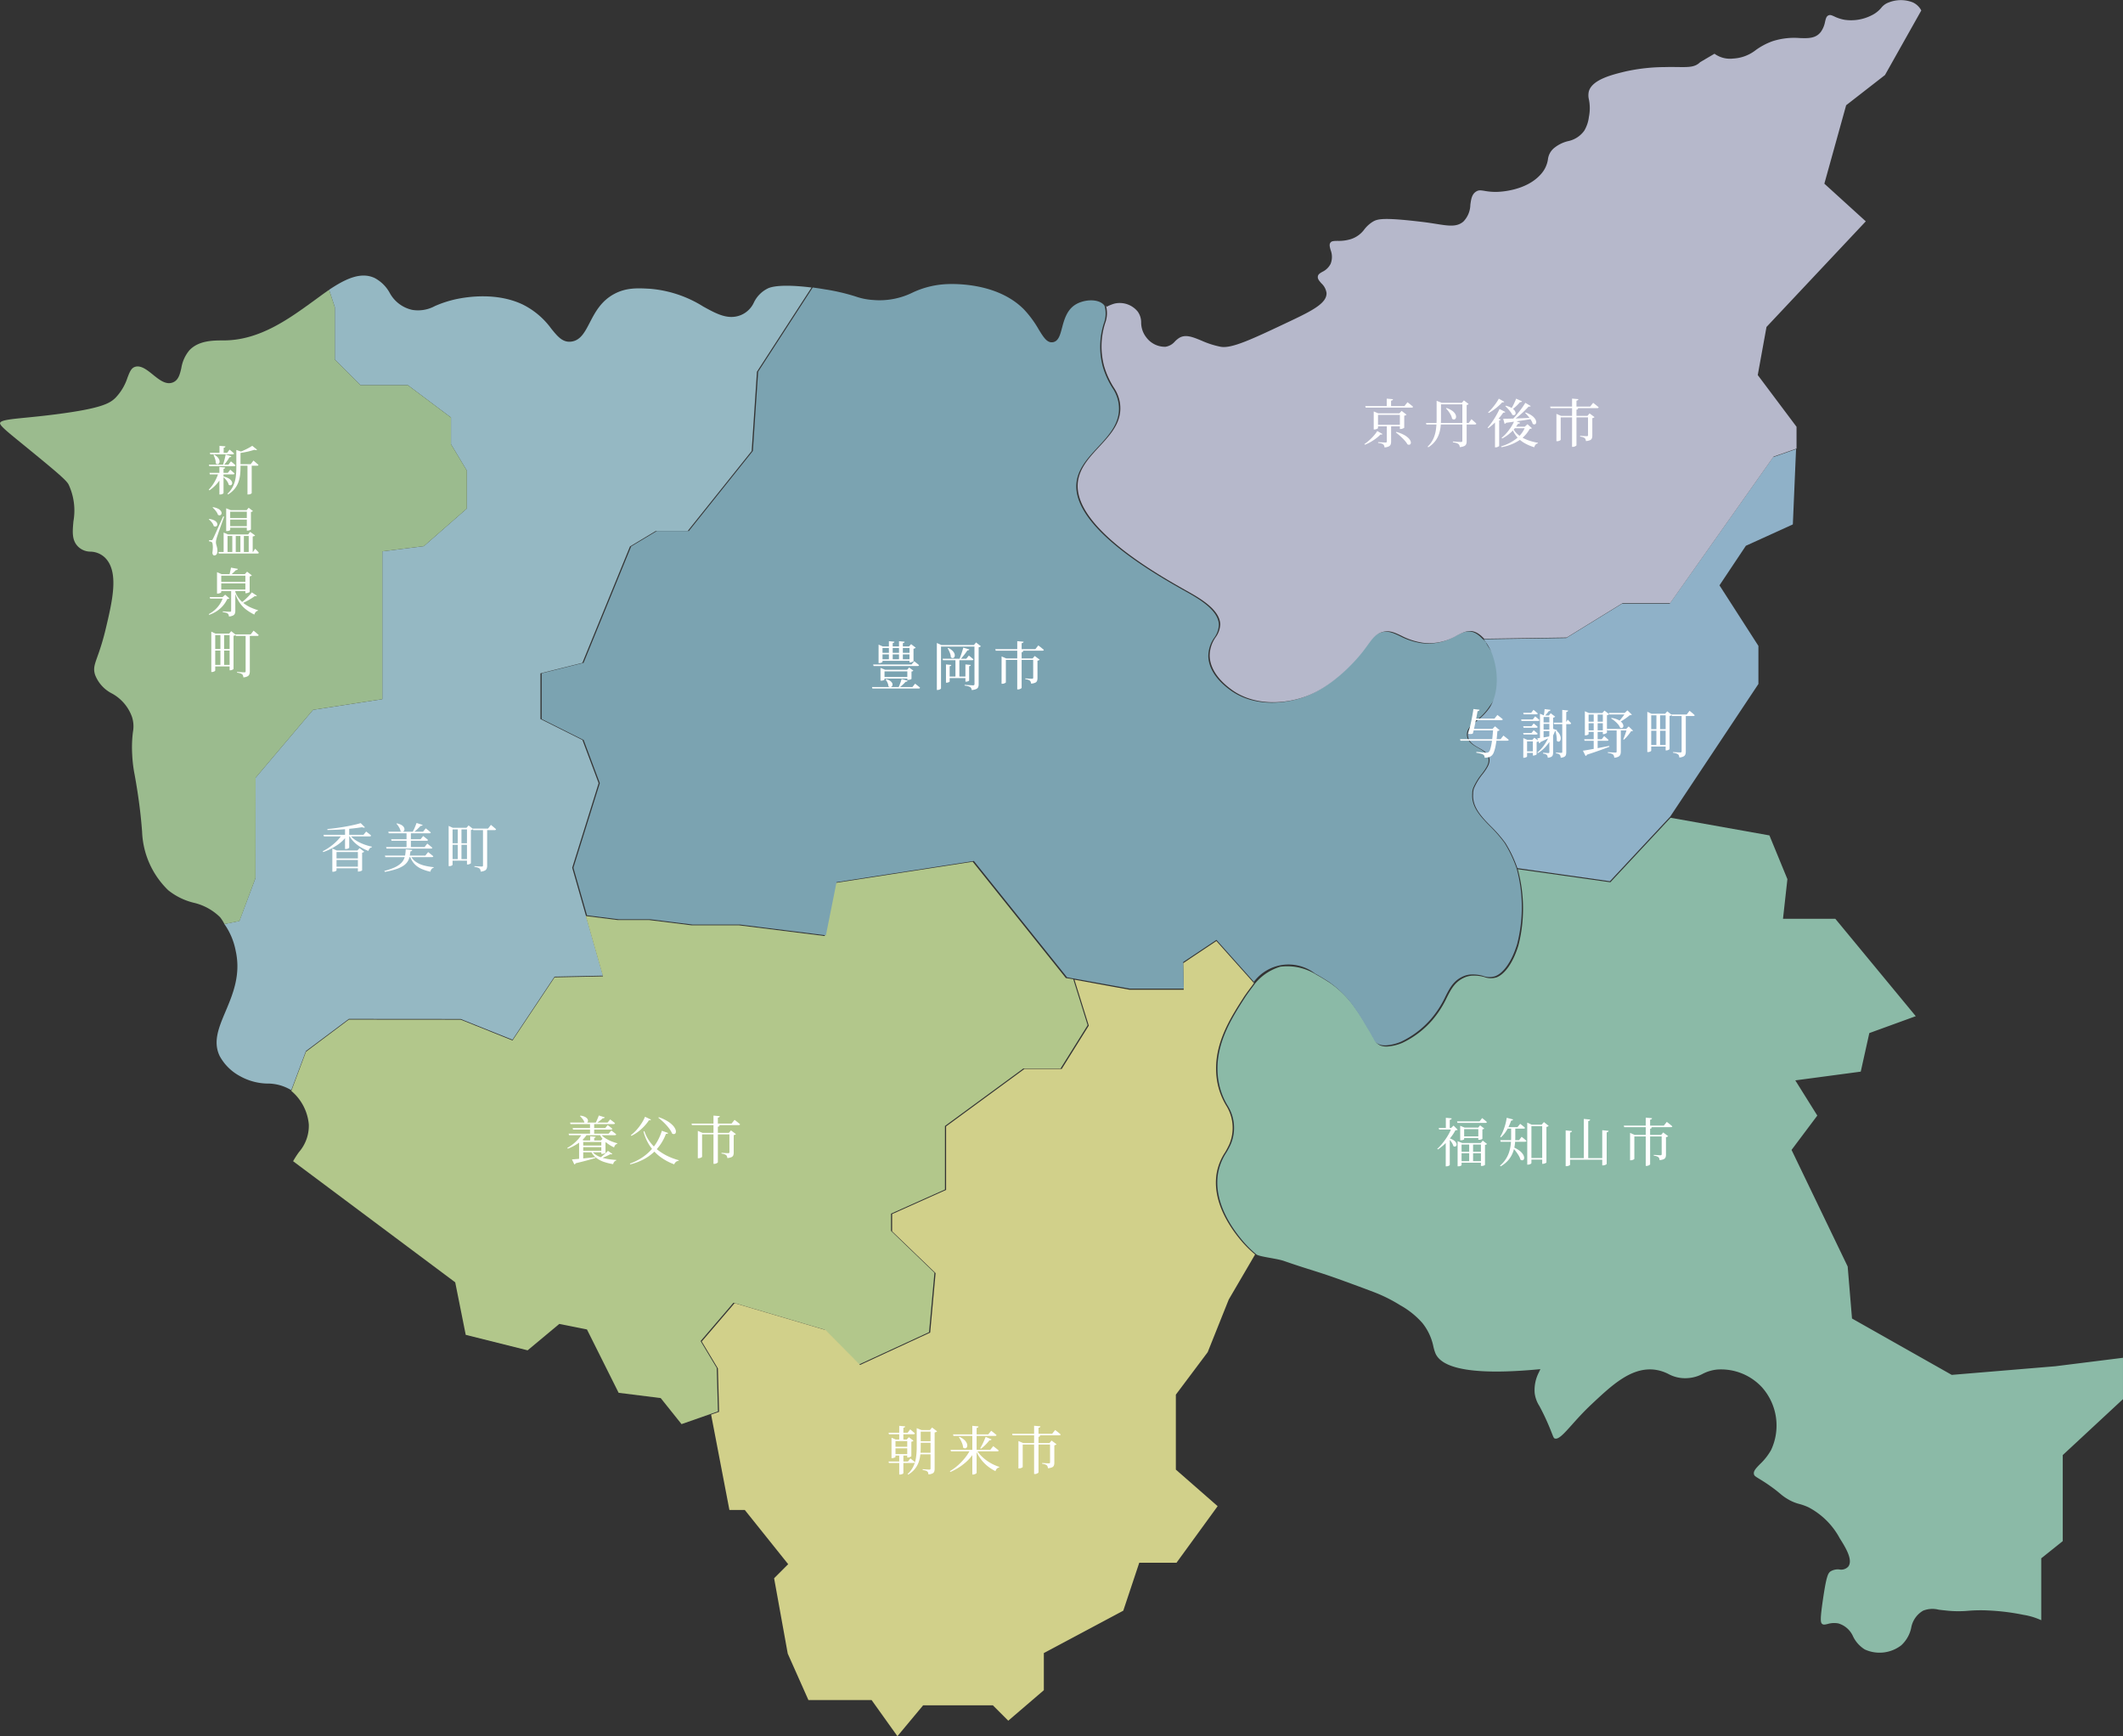
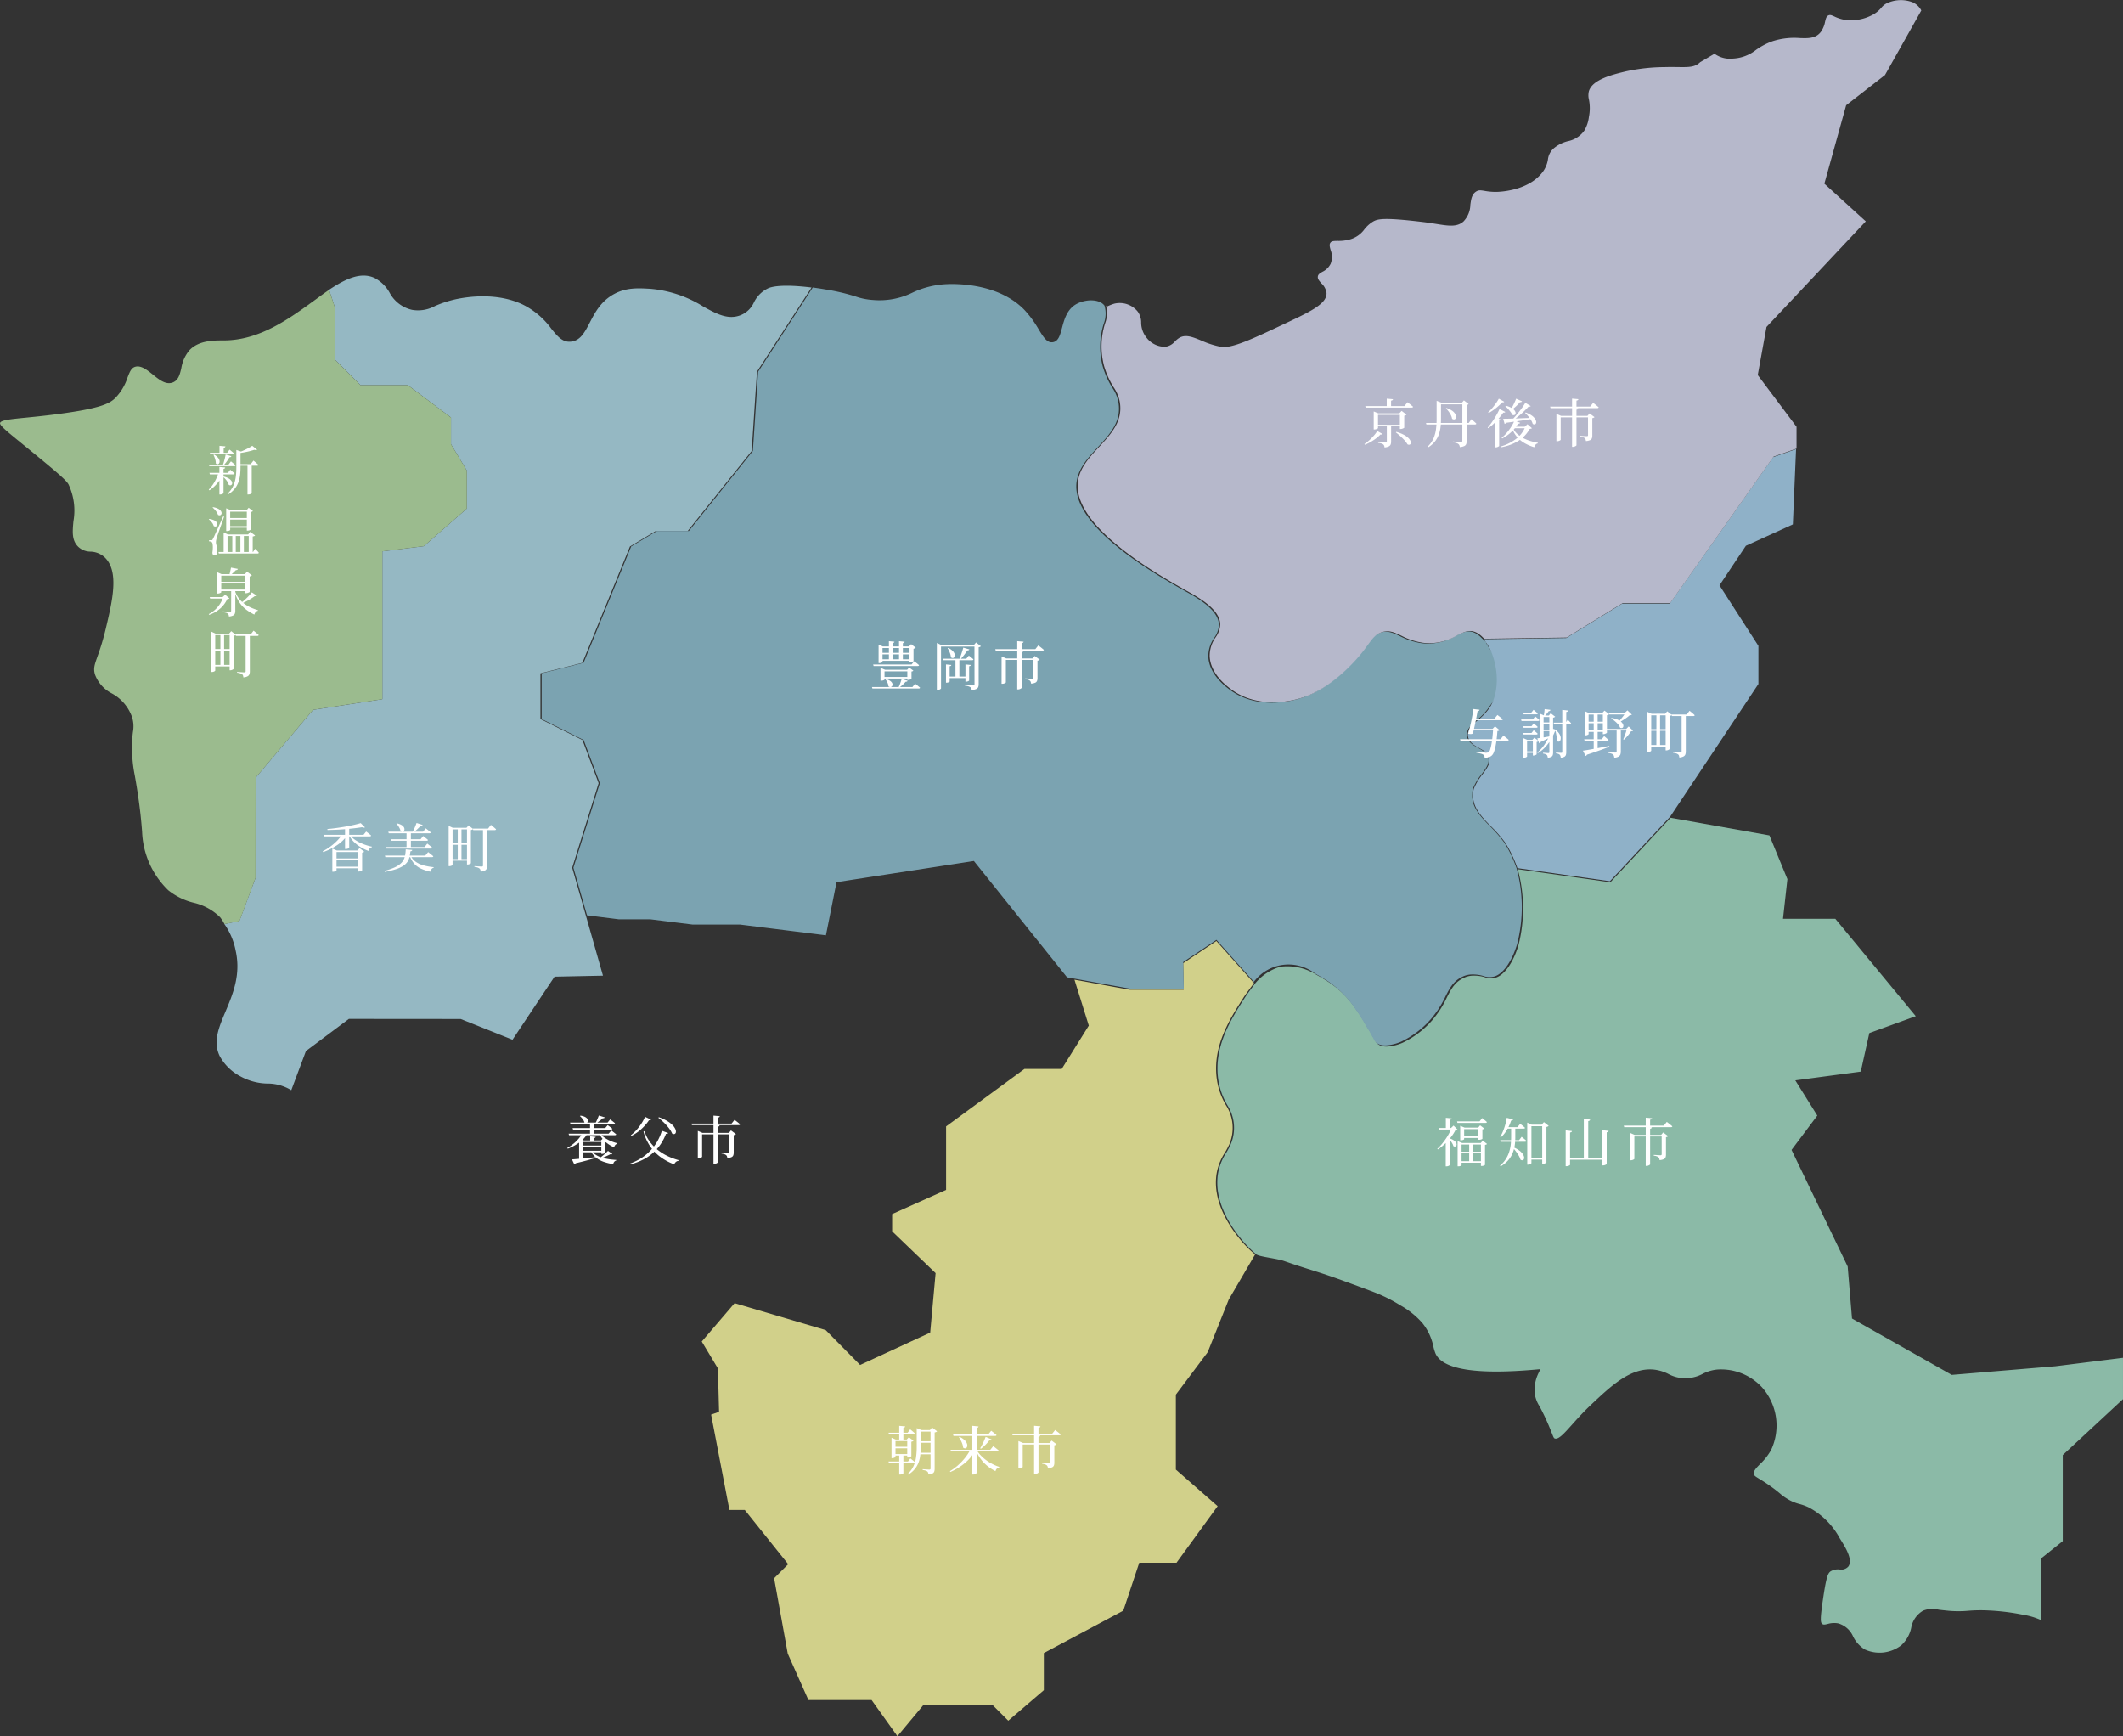
<svg xmlns="http://www.w3.org/2000/svg" width="362" height="296" viewBox="0 0 362 296">
  <rect x="0" y="0" width="362" height="296" fill="#333333" stroke="none" />
  <g id="グループ_236" data-name="グループ 236" transform="translate(-792.247 -1753.655)">
    <path id="パス_27" data-name="パス 27" d="M851.736,1927.287l19.067.016,8.834,3.533,7.169-10.752,8.256-.171-2.927-10.284-2.319-8.115,4.505-14.416-2.759-7.358-7.158-3.579v-7.788l7.143-1.786,8.118-19.845,4.385-2.63H909.5l10.916-13.645.9-13.518,9.308-14.355c-5.121-.635-6.922-.118-7.476.166a5.141,5.141,0,0,0-2.344,2.372,4.229,4.229,0,0,1-2.193,2.146c-2.194.905-4.17-.186-6.459-1.447a20.153,20.153,0,0,0-9.044-3.022c-2.065-.117-4.014-.229-6.068.85-2.307,1.213-3.33,3.183-4.232,4.922-.84,1.618-1.565,3.015-3.118,3.229-1.49.206-2.348-.852-3.436-2.19a13.383,13.383,0,0,0-4.92-4.151c-4.413-2.074-9.454-1.3-11.418-.868a18.926,18.926,0,0,0-3.513,1.153,6.036,6.036,0,0,1-3.873.649,5.779,5.779,0,0,1-3.868-2.961,6.3,6.3,0,0,0-2.537-2.474c-2.336-1.085-4.9.1-7.767,2.013l.979,2.981v8.91l4.369,4.37h8.086l7.353,5.515v4.552l2.7,4.5v6.467l-7.332,6.415-7.074.884v25.2l-11.813,1.818-9.8,11.577-.015,17.1-2.744,7.319-2.561.525a11.707,11.707,0,0,1,1.933,4.584c.9,4.072-.493,7.379-1.725,10.3-1.172,2.775-2.184,5.171-1.01,7.615a8.481,8.481,0,0,0,3.425,3.409,9.935,9.935,0,0,0,4.618,1.286,7.753,7.753,0,0,1,4.167,1.134l2.5-6.676Z" transform="translate(0 0.081)" fill="#95b8c3" />
    <path id="パス_28" data-name="パス 28" d="M835.815,1903.281l.015-17.1,9.8-11.577,11.813-1.818v-25.2l7.074-.884,7.332-6.415v-6.467l-2.7-4.5v-4.552l-7.353-5.515h-8.086l-4.369-4.37v-8.91l-.979-2.981c-.81.554-1.7,1.213-2.554,1.836-4.34,3.153-9.259,6.727-15.263,6.791l-.386,0c-1.516.014-4.015,0-5.595,1.659a6.226,6.226,0,0,0-1.4,3.076c-.253,1.062-.491,2.065-1.464,2.437-1.169.444-2.282-.45-3.358-1.316-.991-.8-2.017-1.622-2.991-1.37-.689.178-.942.763-1.366,1.868a8.934,8.934,0,0,1-2.032,3.417c-.96.956-2.388,1.828-10.164,2.829-2.111.272-3.825.441-5.2.577-2.527.25-4.2.416-4.325.894-.107.4,1.1,1.383,3.506,3.345l.846.691c4.9,4.008,6.906,5.665,7.316,6.441a10.465,10.465,0,0,1,.836,6.292c-.167,1.844-.3,3.3.874,4.394a3.044,3.044,0,0,0,2.023.78,3.681,3.681,0,0,1,2.489,1.03c2.431,2.415,1.256,7.353.121,12.129a41.8,41.8,0,0,1-1.408,4.708c-.523,1.476-.74,2.087-.4,3.155a5.962,5.962,0,0,0,2.83,3.14,7.367,7.367,0,0,1,3.474,4.066,5.267,5.267,0,0,1,.142,2.53,21.076,21.076,0,0,0-.122,3.883,22.827,22.827,0,0,0,.429,3.464c.124.7.278,1.568.466,2.793.507,3.3.672,5.357.792,6.858a14.619,14.619,0,0,0,4.455,9.972,11.15,11.15,0,0,0,4.469,2.162,9.442,9.442,0,0,1,4.373,2.437,7.175,7.175,0,0,1,.747,1.174l2.561-.525Z" transform="translate(0 0.071)" fill="#9bbb8e" />
-     <path id="パス_29" data-name="パス 29" d="M871.66,1981.033l10.555,2.639,5.4-4.5,4.716.943,5.4,10.8,7.175.9,3.551,4.44,6.208-2.171-.2-7.4-2.753-4.587,5.6-6.537.139.042,15.39,4.546,5.868,5.946,11.954-5.517.922-10.139-7.411-7.133v-2.933l9.2-4.116v-10.83l13.355-9.793h6.353l4.621-7.394-2.445-7.83-1.27-.207-15.886-19.83-23.42,3.614-1.811,9.055-14.6-1.825h-8.089l-7.231-.9h-5.374l-5.443-.683,2.927,10.284-8.256.171-7.169,10.752L870.8,1927.3l-19.067-.016-7.315,5.486-2.5,6.676a8.435,8.435,0,0,1,2.987,5.728,6.846,6.846,0,0,1-1.68,4.7,16.634,16.634,0,0,0-1,1.555l27.642,20.648Z" transform="translate(0 0.199)" fill="#b2c78b" />
    <path id="パス_30" data-name="パス 30" d="M1018.567,1920.941l.034.022-.01-.006Z" transform="translate(0.27 0.153)" fill="none" />
-     <path id="パス_31" data-name="パス 31" d="M1051.482,1905.341c0,.038.006.075.011.112l-.005-.068C1051.487,1905.372,1051.483,1905.355,1051.482,1905.341Z" transform="translate(0.309 0.139)" fill="none" />
    <path id="パス_32" data-name="パス 32" d="M1018.58,1920.941c-.211-.137-.427-.273-.642-.41.212.133.42.272.629.41l.024.016.01.006c.075.05.152.1.226.148C1018.743,1921.053,1018.652,1920.988,1018.58,1920.941Z" transform="translate(0.27 0.153)" fill="none" />
    <path id="パス_33" data-name="パス 33" d="M1048.344,1919.027c-.059.061-.117.125-.177.182.019-.018.04-.028.059-.047S1048.3,1919.076,1048.344,1919.027Z" transform="translate(0.306 0.152)" fill="none" />
-     <path id="パス_34" data-name="パス 34" d="M1051.083,1913.171h0v0Z" transform="translate(0.309 0.146)" fill="none" />
    <path id="パス_35" data-name="パス 35" d="M1016.952,1919.939c-.224-.131-.449-.256-.677-.38C1016.5,1919.682,1016.726,1919.808,1016.952,1919.939Z" transform="translate(0.268 0.152)" fill="#13a094" />
    <path id="パス_36" data-name="パス 36" d="M1001.655,1948.507l.025-.056-.025.056Z" transform="translate(0.25 0.179)" fill="none" />
    <path id="パス_37" data-name="パス 37" d="M1001.69,1948.438c.008-.019.015-.042.023-.062-.011.026-.022.05-.033.075l-.025.056C1001.666,1948.485,1001.681,1948.459,1001.69,1948.438Z" transform="translate(0.25 0.179)" fill="none" />
    <path id="パス_38" data-name="パス 38" d="M1051.493,1905.453" transform="translate(0.309 0.139)" fill="none" />
    <path id="パス_39" data-name="パス 39" d="M1051.083,1913.171h0v0Z" transform="translate(0.309 0.146)" fill="none" />
    <path id="パス_40" data-name="パス 40" d="M1051.083,1913.171v0Zm91.2,73.145-17.67,1.473-.049-.028-16.957-9.584-.738-8.866-9.57-19.876,4.392-5.857-3.752-6,11.159-1.488,1.461-6.575,7.92-2.88-13.718-16.606h-8.921l.751-6.759-3.065-7.455-16.855-3.01-10.269,11-.1-.017s-15.694-2.22-15.692-2.214a25.3,25.3,0,0,1,.117,12.992c-.869,2.851-2.264,4.888-3.733,5.447a3.164,3.164,0,0,1-2.1-.062,6.384,6.384,0,0,0-1.833-.234,3.807,3.807,0,0,0-1.476.3c-1.624.7-2.279,1.884-3.05,3.408a17.135,17.135,0,0,1-2.522,3.916,15.629,15.629,0,0,1-5.064,3.835,7.869,7.869,0,0,1-2.572.627c-1.777.076-2.078-1.049-2.137-1.166-.092-.182-.224-.354-.326-.539-.177-.317-.326-.634-.457-.83-.405-.606-.595-1.013-1.349-2.229-.33-.531-.654-1.01-.974-1.46a17.333,17.333,0,0,0-4.534-4.616l-.034-.022c-.525-.341-1.065-.679-1.615-1-.226-.131-.452-.257-.677-.38a9.317,9.317,0,0,0-6.142-1.362,8.815,8.815,0,0,0-4.32,2.878c-.467.645-1.256,1.657-1.72,2.382-2.357,3.678-5.291,8.254-4.57,13.807a11.975,11.975,0,0,0,1.584,4.554,7.15,7.15,0,0,1,.573,6.633c.011-.025.022-.049.033-.075-.008.02-.015.043-.023.062s-.024.047-.035.069a12.65,12.65,0,0,1-.738,1.385,9.438,9.438,0,0,0-1.391,3.442c-.887,5.04,2.508,9.734,4.61,12.084a19.494,19.494,0,0,0,1.929,1.846c.645.409,3.447.668,4.69,1.1,4.469,1.559,5.579,1.723,10.132,3.384,1.691.616,3.43,1.251,5.235,1.939a26.32,26.32,0,0,1,4.464,2.232,14.281,14.281,0,0,1,3.758,3.013,9.4,9.4,0,0,1,1.885,4.027,7.606,7.606,0,0,0,.367,1.19c1.221,2.728,7.02,3.643,17.238,2.719l.641-.058-.277.582a6.6,6.6,0,0,0-.7,3.475,5.3,5.3,0,0,0,.82,2.25c.33.623.781,1.477,1.351,2.772.352.8.578,1.375.743,1.8.309.79.362.887.512.94.635.229,1.6-.855,2.937-2.351.865-.967,1.941-2.171,3.291-3.439,3.433-3.224,6.67-6.275,10.55-5.967a7.084,7.084,0,0,1,2.614.769,5.941,5.941,0,0,0,3.2.7,6.194,6.194,0,0,0,2.6-.715,6.807,6.807,0,0,1,2.525-.752,9.509,9.509,0,0,1,7.641,3.054,9.812,9.812,0,0,1,1.519,10.688,10.2,10.2,0,0,1-1.864,2.369c-.761.777-1.185,1.242-1.04,1.762.067.243.2.338.889.759.442.268,1.047.635,1.9,1.241.829.586,1.28.963,1.643,1.266a8.375,8.375,0,0,0,1.267.919,7.43,7.43,0,0,0,2.039.866,9.178,9.178,0,0,1,1.6.585,12.819,12.819,0,0,1,5.288,5.27c.923,1.462,2.318,3.67,1.449,4.819a1.635,1.635,0,0,1-1.506.491,2.4,2.4,0,0,0-1.513.323c-.454.311-.731.9-1.312,4.886-.467,3.209-.421,3.827-.13,4.065.22.18.463.133.95.017a3.854,3.854,0,0,1,1.83-.092,3.966,3.966,0,0,1,2.513,2.245,5.375,5.375,0,0,0,1.985,2.192,6.06,6.06,0,0,0,6.2-.695,5.591,5.591,0,0,0,1.709-2.969,4.209,4.209,0,0,1,2.03-2.945,4.259,4.259,0,0,1,2.652-.172c.343.042.741.091,1.212.136a18.674,18.674,0,0,0,3.8.053,25.641,25.641,0,0,1,3.514-.053,38.1,38.1,0,0,1,5.926.74,11.648,11.648,0,0,1,3.044.919v-10.551l3.668-2.934V2001.46l10.27-9.537v-7.048Z" transform="translate(0.431 0.271)" fill="#8bbaa7" />
    <path id="パス_41" data-name="パス 41" d="M1004.136,1965.418c-2.1-2.35-5.5-7.044-4.61-12.084a9.438,9.438,0,0,1,1.391-3.442,12.65,12.65,0,0,0,.738-1.385h0l.025-.056a7.15,7.15,0,0,0-.573-6.633,11.975,11.975,0,0,1-1.584-4.554c-.721-5.553,2.213-10.129,4.57-13.807.464-.725,1.594-2.2,1.542-2.133.082-.111.171-.231.238-.326l-6.409-7.178L993.8,1917.6l.093,4.528h-9.229l-9.4-1.719,2.445,7.83-4.621,7.394H966.73l-13.355,9.793v10.83l-9.2,4.116v2.933l7.411,7.133-.922,10.139-11.954,5.517-5.868-5.946-15.529-4.588-5.6,6.537,2.753,4.587.2,7.4-1.358.475,3.12,16.258h2.623l7.4,9.246-2.4,2.4,2.324,12.845,3.526,7.919h10.774l4.4,6.159,4.382-5.259h11.9l2.62,2.62,6.065-5.2v-6.334l13.546-7.224,2.724-8.172h6.35l7.015-9.645-7.125-6.234v-12.783l5.429-7.239,3.591-8.976,4.491-7.679.012.005A19.494,19.494,0,0,1,1004.136,1965.418Z" transform="translate(0.193 0.271)" fill="#d1d08a" />
    <path id="パス_42" data-name="パス 42" d="M1043.782,1866.146c.087.069.173.143.257.221C1043.954,1866.289,1043.869,1866.215,1043.782,1866.146Z" transform="translate(0.3 0.103)" fill="none" />
    <path id="パス_43" data-name="パス 43" d="M1043.382,1865.864c.067.04.133.088.2.134C1043.514,1865.953,1043.449,1865.9,1043.382,1865.864Z" transform="translate(0.3 0.103)" fill="none" />
    <path id="パス_44" data-name="パス 44" d="M1044.149,1866.473c.1.1.2.2.293.308C1044.346,1866.671,1044.248,1866.57,1044.149,1866.473Z" transform="translate(0.301 0.104)" fill="none" />
    <path id="パス_45" data-name="パス 45" d="M1042.951,1865.644a3.022,3.022,0,0,1,.431.22A2.912,2.912,0,0,0,1042.951,1865.644Z" transform="translate(0.3 0.103)" fill="#30a0d2" />
    <path id="パス_46" data-name="パス 46" d="M1044.039,1866.367c.037.034.073.07.11.106C1044.112,1866.437,1044.076,1866.4,1044.039,1866.367Z" transform="translate(0.301 0.103)" fill="#30a0d2" />
    <path id="パス_47" data-name="パス 47" d="M1044.465,1862.135c-.085-.079-.171-.152-.257-.221-.067-.053-.134-.1-.2-.148s-.132-.094-.2-.134a3.013,3.013,0,0,0-.43-.22c-1.1-.444-1.973-.005-3.18.6a9.106,9.106,0,0,1-5.713,1.225,11.641,11.641,0,0,1-3.726-1.207c-1.207-.571-2.082-.982-3.288-.61-1.081.333-1.6,1.044-2.457,2.221-.271.373-.57.783-.923,1.23-.7.887-4.437,5.411-9.188,7.341-3.458,1.4-8.949,2-13.038-.953-3.037-2.192-3.736-4.337-3.787-5.751a5.475,5.475,0,0,1,1.011-3.2,4.027,4.027,0,0,0,.789-2.214c-.051-2.548-3.583-4.525-5.693-5.705l-.381-.214c-4.456-2.514-18.013-10.164-18.236-17.486-.086-2.818,1.814-4.867,3.651-6.849,2.066-2.227,4.016-4.331,3.557-7.505a6.4,6.4,0,0,0-1.056-2.633,14.439,14.439,0,0,1-1.631-3.6,13.063,13.063,0,0,1,.16-7.348,4.851,4.851,0,0,0,.133-3.049,1.319,1.319,0,0,0-.177-.216c-1.078-1.056-3.446-.84-4.844.057-1.43.92-1.876,2.6-2.234,3.945-.322,1.211-.6,2.256-1.532,2.423-.994.18-1.608-.815-2.449-2.189a18.057,18.057,0,0,0-2.454-3.342c-4.282-4.388-11.154-4.45-13.164-4.367a15.18,15.18,0,0,0-5.885,1.445,12.757,12.757,0,0,1-6.773,1.255,11.01,11.01,0,0,1-2.927-.591,35.006,35.006,0,0,0-5.219-1.215c-.764-.13-1.453-.232-2.1-.319l-9.308,14.355-.9,13.518-.044.055-10.872,13.59H904.05l-4.385,2.63-8.118,19.845-7.143,1.786v7.788l7.158,3.579,2.759,7.358-.023.074-4.482,14.342,2.319,8.115,5.443.683h5.374l7.231.9h8.089l14.6,1.825,1.811-9.056,23.42-3.613,15.886,19.83,10.674,1.926h9.229l-.093-4.528,5.665-3.777,6.409,7.178c-.152.2-.294.383-.429.563a7.392,7.392,0,0,1,10.831-2c.228.124.453.249.677.38.55.323,1.09.661,1.615,1-.209-.138-.417-.277-.629-.41.215.137.431.273.642.41.072.047.163.112.247.17-.074-.051-.151-.1-.226-.148a17.333,17.333,0,0,1,4.534,4.616c.32.45.644.929.974,1.46.754,1.216.944,1.623,1.349,2.229.131.2.28.513.457.83.1.185.234.357.326.539.059.117.36,1.242,2.137,1.166a7.869,7.869,0,0,0,2.572-.627,15.629,15.629,0,0,0,5.064-3.835,17.135,17.135,0,0,0,2.522-3.916c.771-1.524,1.426-2.711,3.05-3.408a3.807,3.807,0,0,1,1.476-.3,6.384,6.384,0,0,1,1.833.234,3.164,3.164,0,0,0,2.1.062c1.469-.559,2.864-2.6,3.733-5.447a25.237,25.237,0,0,0-.062-12.874,21.008,21.008,0,0,0-2.089-4.423,23.659,23.659,0,0,0-2.56-2.923c-1.555-1.583-2.911-3.068-2.946-5.035,0-.184.011-.331.014-.53a2.606,2.606,0,0,1,.046-.446,2.368,2.368,0,0,1,.086-.348,10.018,10.018,0,0,1,1.552-2.528c.729-.976,1.3-1.827,1.041-2.732-.23-.805-.963-1.215-1.74-1.649-.849-.475-1.727-.966-1.874-2.014-.161-1.152.735-1.918,1.683-2.729a9.975,9.975,0,0,0,1.988-2.082c.623-.952,3.041-3.793,2.341-6.435-.433-1.635-2.581-3.915-2.781-4.754-.366-.353-.8-.766-.856-.823C1044.538,1862.2,1044.5,1862.169,1044.465,1862.135Z" transform="translate(0.204 0.079)" fill="#7ba3b1" />
    <rect id="長方形_34" data-name="長方形 34" width="0.027" transform="translate(1045.172 1862.658) rotate(-45)" fill="none" />
    <path id="パス_48" data-name="パス 48" d="M1044.538,1862.554l.329,0h0Z" transform="translate(0.301 0.1)" fill="none" />
    <path id="パス_49" data-name="パス 49" d="M1076.6,1856.473h-8.112l-9.537,5.869-14.057.206h-.027a8.877,8.877,0,0,1,1.668,3.15c.971,3.1.71,6.455-.665,8.554a9.975,9.975,0,0,1-1.988,2.082c-.948.811-1.844,1.577-1.683,2.729.147,1.048,1.025,1.539,1.874,2.014.777.434,1.51.844,1.74,1.649.26.9-.312,1.756-1.041,2.732a10.018,10.018,0,0,0-1.552,2.528,2.368,2.368,0,0,0-.086.348,2.606,2.606,0,0,0-.046.446c0,.2-.018.346-.014.53.035,1.967,1.391,3.452,2.946,5.035a23.659,23.659,0,0,1,2.56,2.923,21.008,21.008,0,0,1,2.089,4.423c-.011-.039-.018-.08-.028-.118h.016l15.747,2.231,10.269-11,15.054-22.63v-6.493l-6.638-10.325,4.5-6.746.048-.021,7.962-3.62.548-12.837h0l-3.913,1.367Z" transform="translate(0.353 0.093)" fill="#8fb1c8" />
    <path id="パス_50" data-name="パス 50" d="M1081.714,1764.253c-.875.87-1.911.856-3.786.834-.652-.009-1.418-.018-2.331.006a31.636,31.636,0,0,0-6.527.724c-2.292.55-5.755,1.382-6.334,3.412a2.977,2.977,0,0,0,.016,1.409,7.492,7.492,0,0,1-.009,2.961,5.963,5.963,0,0,1-.787,2.332,4.5,4.5,0,0,1-2.786,1.792,5.931,5.931,0,0,0-2.41,1.214,2.926,2.926,0,0,0-1,1.9,4.82,4.82,0,0,1-1.165,2.473c-2.508,2.912-7.094,3.055-7.609,3.062a10.447,10.447,0,0,1-2.031-.173c-.67-.109-1.006-.163-1.445.116-.734.466-.848,1.3-.981,2.258a4.226,4.226,0,0,1-1.174,2.843c-1.118.978-2.536.752-4.682.408-.655-.1-1.385-.221-2.206-.319-6.708-.807-7.749-.544-8.57-.05a5.5,5.5,0,0,0-1.442,1.309,4.571,4.571,0,0,1-2.3,1.66,7.019,7.019,0,0,1-2.236.3c-.7.006-1.04.021-1.249.306s-.134.65.035,1.252a3.211,3.211,0,0,1,0,2.351,3,3,0,0,1-1.4,1.36c-.449.258-.705.421-.773.759-.081.411.178.731.608,1.219a2.74,2.74,0,0,1,.866,1.623c.094,1.7-2.345,2.986-6.078,4.754-6.679,3.163-10.035,4.75-11.954,4.432a14.99,14.99,0,0,1-3.277-1.049c-1.523-.626-2.725-1.121-3.809-.467a4.067,4.067,0,0,0-.728.6,2.639,2.639,0,0,1-1.619.913,3.951,3.951,0,0,1-3.263-1.6,4.1,4.1,0,0,1-.879-2.521,3.155,3.155,0,0,0-.593-1.887,3.943,3.943,0,0,0-4.009-1.339,7.909,7.909,0,0,0-1.286.522,1.551,1.551,0,0,0-.125-.239,4.851,4.851,0,0,1-.133,3.049,13.063,13.063,0,0,0-.16,7.348,14.439,14.439,0,0,0,1.631,3.6,6.4,6.4,0,0,1,1.056,2.633c.459,3.174-1.491,5.278-3.557,7.505-1.837,1.982-3.737,4.031-3.651,6.849.223,7.322,13.78,14.972,18.236,17.486l.381.214c2.11,1.18,5.642,3.157,5.693,5.705a4.027,4.027,0,0,1-.789,2.214,5.475,5.475,0,0,0-1.011,3.2c.051,1.414.75,3.559,3.787,5.751,4.089,2.951,9.58,2.357,13.038.953,4.751-1.93,8.487-6.454,9.188-7.341.353-.447.652-.857.923-1.23.858-1.177,1.376-1.888,2.457-2.221,1.206-.372,2.081.039,3.288.61a11.641,11.641,0,0,0,3.726,1.207,9.106,9.106,0,0,0,5.713-1.225c1.207-.609,2.078-1.048,3.18-.6a3.013,3.013,0,0,1,.43.22c.067.04.133.088.2.134s.135.095.2.148c.086.069.172.142.257.221.036.034.073.07.109.106s.155.15.32.307l14.057-.206,9.537-5.869h8.112l17.631-24.976,3.913-1.367v-3.722l-6.613-8.818,1.491-8.2.037-.039,16.894-17.968-7.064-6.421.03-.109,3.684-13.263,6.621-5.15,6.193-11.009a3.1,3.1,0,0,0-1.44-1.375,5.584,5.584,0,0,0-4.118.013,2.808,2.808,0,0,0-1.271.917,4.97,4.97,0,0,1-1.626,1.268,7.713,7.713,0,0,1-4.627.767,6.588,6.588,0,0,1-1.744-.567c-.5-.224-.708-.308-.985-.191-.357.152-.452.485-.6,1.109a4.307,4.307,0,0,1-.717,1.712c-.88,1.142-2.146,1.1-3.607,1.051a12.021,12.021,0,0,0-4.633.539,11.455,11.455,0,0,0-2.828,1.49,6.818,6.818,0,0,1-3.878,1.464,4.506,4.506,0,0,1-3.187-.82" transform="translate(0.431)" fill="#b6b8cb" />
    <path id="パス_51" data-name="パス 51" d="M1044.867,1862.549h0Z" transform="translate(0.301 0.1)" fill="#076baf" />
-     <path id="パス_52" data-name="パス 52" d="M1043.581,1866c.067.047.135.095.2.148C1043.716,1866.093,1043.648,1866.046,1043.581,1866Z" transform="translate(0.3 0.103)" fill="#30a0d2" />
+     <path id="パス_52" data-name="パス 52" d="M1043.581,1866c.067.047.135.095.2.148C1043.716,1866.093,1043.648,1866.046,1043.581,1866" transform="translate(0.3 0.103)" fill="#30a0d2" />
    <path id="パス_191" data-name="パス 191" d="M2.253-3.109H6.674v.264H2.253ZM.436-6.3H7.124l.514-.658.094.073.245.192q.151.118.315.254t.3.254q-.036.144-.249.144H.513ZM1.881-5.059v-.326l.784.326H6.7V-4.8H2.611v2.257q0,.031-.093.088a1.069,1.069,0,0,1-.236.1.969.969,0,0,1-.292.045H1.881Zm4.46,0h-.09l.383-.42.841.638a.413.413,0,0,1-.147.105,1.1,1.1,0,0,1-.244.081v2.037q0,.03-.105.082a1.724,1.724,0,0,1-.247.1.9.9,0,0,1-.272.044H6.341ZM4.1-7.567l1.069.094a.241.241,0,0,1-.084.158.465.465,0,0,1-.246.092v1.116H4.1Zm.013,4.458h.733V-.236A1.358,1.358,0,0,1,4.77.236a.64.64,0,0,1-.318.337A2.022,2.022,0,0,1,3.72.751a.911.911,0,0,0-.063-.3A.572.572,0,0,0,3.5.234.933.933,0,0,0,3.194.08a3.047,3.047,0,0,0-.558-.1V-.156L2.8-.144q.161.012.386.024L3.608-.1q.2.012.278.012a.276.276,0,0,0,.181-.043.166.166,0,0,0,.048-.129ZM5.734-1.9A6.335,6.335,0,0,1,7-1.411a3.373,3.373,0,0,1,.778.544,1.634,1.634,0,0,1,.375.515A.621.621,0,0,1,8.2.057.308.308,0,0,1,8,.277.477.477,0,0,1,7.637.221,3.579,3.579,0,0,0,7.27-.3a7.03,7.03,0,0,0-.51-.55q-.281-.273-.568-.521t-.538-.443Zm-3.246-.15.893.514a.23.23,0,0,1-.118.085.489.489,0,0,1-.224-.011,5.825,5.825,0,0,1-.7.627,8.981,8.981,0,0,1-.92.617A7.468,7.468,0,0,1,.379.291L.293.175A7.154,7.154,0,0,0,1.154-.5a8.948,8.948,0,0,0,.773-.792A5.7,5.7,0,0,0,2.488-2.046ZM12.606-6.859V-7.2l.874.34h-.129V-4.1a12.994,12.994,0,0,1-.066,1.3A5.78,5.78,0,0,1,13-1.507a4.249,4.249,0,0,1-.648,1.2,4.328,4.328,0,0,1-1.17,1.03l-.115-.1a4.432,4.432,0,0,0,1-1.4A5.769,5.769,0,0,0,12.5-2.368a13.76,13.76,0,0,0,.106-1.722Zm.388,0h4.425V-6.6H12.994Zm1.3.885a3.7,3.7,0,0,1,.935.452,1.937,1.937,0,0,1,.515.505,1.01,1.01,0,0,1,.177.477.585.585,0,0,1-.078.362.331.331,0,0,1-.255.157.5.5,0,0,1-.35-.128,2.065,2.065,0,0,0-.21-.622,4.392,4.392,0,0,0-.385-.62,4.13,4.13,0,0,0-.445-.515Zm2.7-.885h-.084l.351-.414.8.618a.353.353,0,0,1-.122.1.8.8,0,0,1-.212.074V-.311a1.425,1.425,0,0,1-.075.485.635.635,0,0,1-.323.339,2.178,2.178,0,0,1-.767.183,1.115,1.115,0,0,0-.08-.314A.565.565,0,0,0,16.31.159,1.3,1.3,0,0,0,15.972,0a3.143,3.143,0,0,0-.587-.122v-.14l.175.012.423.031q.248.019.465.031t.3.012a.269.269,0,0,0,.195-.052A.236.236,0,0,0,16.991-.4Zm-6.2,3.436h7.288l.462-.642.085.072q.085.072.217.188t.276.247q.144.131.256.249-.03.144-.235.144H10.863ZM22.56-3.886l.293-.387.687.262a.234.234,0,0,1-.093.105.465.465,0,0,1-.175.06V.484q0,.031-.086.091a1,1,0,0,1-.217.11A.766.766,0,0,1,22.7.734H22.56Zm.769-1.921.989.509a.223.223,0,0,1-.112.095.477.477,0,0,1-.233.011,10.94,10.94,0,0,1-.673.879,12.863,12.863,0,0,1-.88.944,8.151,8.151,0,0,1-1.015.841l-.1-.1a8.632,8.632,0,0,0,.6-.745q.3-.407.568-.838t.487-.842Q23.186-5.464,23.329-5.807ZM23.21-7.566l.926.527a.216.216,0,0,1-.11.093.42.42,0,0,1-.23,0,7.921,7.921,0,0,1-.62.613q-.366.328-.8.644a7.662,7.662,0,0,1-.891.566l-.1-.1a8.033,8.033,0,0,0,.709-.743q.351-.415.643-.836A6.832,6.832,0,0,0,23.21-7.566Zm4.521.71.919.55a.23.23,0,0,1-.118.09.432.432,0,0,1-.233-.011q-.314.35-.757.781t-.954.855a11.75,11.75,0,0,1-1.042.774l-.107-.107q.429-.428.864-.955t.812-1.049Q27.493-6.45,27.732-6.855ZM25.623-2.781h2.355v.258H25.443Zm2.106,0h-.094l.464-.43.755.677a.243.243,0,0,1-.133.085,1.493,1.493,0,0,1-.242.033A5.538,5.538,0,0,1,26.648-.433,8.155,8.155,0,0,1,23.658.71L23.6.57a7.858,7.858,0,0,0,2.61-1.322A4.78,4.78,0,0,0,27.729-2.781Zm-2.1.275a3.358,3.358,0,0,0,.7.93,4.693,4.693,0,0,0,1,.709,7.034,7.034,0,0,0,1.207.5,10.693,10.693,0,0,0,1.334.326l-.006.1a.693.693,0,0,0-.385.219,1.039,1.039,0,0,0-.224.441,8.1,8.1,0,0,1-1.61-.678A5.016,5.016,0,0,1,26.368-.977,4.621,4.621,0,0,1,25.5-2.423ZM24.4-6.363a3.787,3.787,0,0,1,.906.335,1.953,1.953,0,0,1,.529.4.937.937,0,0,1,.222.4.443.443,0,0,1-.025.312.31.31,0,0,1-.209.159.452.452,0,0,1-.322-.063,2.33,2.33,0,0,0-.309-.509q-.207-.267-.439-.523t-.437-.442Zm3.39,1.155a4.4,4.4,0,0,1,.986.486,2.32,2.32,0,0,1,.565.524,1.241,1.241,0,0,1,.229.484.572.572,0,0,1-.031.365.3.3,0,0,1-.22.173.44.44,0,0,1-.331-.1,2.462,2.462,0,0,0-.3-.652,6.132,6.132,0,0,0-.482-.66,6.746,6.746,0,0,0-.514-.555ZM23.957-4.14q.435,0,1.215-.019t1.781-.061L29.032-4.3l.009.161q-.833.141-1.96.312t-2.627.374a.3.3,0,0,1-.112.123.514.514,0,0,1-.142.063Zm2.208-3.425,1.01.455A.258.258,0,0,1,27.05-7a.417.417,0,0,1-.224.027,7.849,7.849,0,0,1-.706.736,5.689,5.689,0,0,1-.74.583l-.122-.089a7.016,7.016,0,0,0,.469-.824Q25.972-7.062,26.165-7.566Zm-.278,3.733.968.379a.242.242,0,0,1-.118.12.385.385,0,0,1-.239.024,6.629,6.629,0,0,1-1.253,1.52A6.931,6.931,0,0,1,23.792-.778l-.107-.11a6.39,6.39,0,0,0,.806-.771,8.62,8.62,0,0,0,.767-1.008A7.757,7.757,0,0,0,25.887-3.833Zm6.07-2.384h6.831l.509-.638.093.073.241.187q.148.114.309.247t.3.251q-.036.144-.253.144H32.034Zm3.746.194,1.043.107a.262.262,0,0,1-.076.147.372.372,0,0,1-.218.078V.373q0,.042-.095.11A1.032,1.032,0,0,1,36.123.6a.776.776,0,0,1-.275.052H35.7Zm0-1.554,1.079.094a.241.241,0,0,1-.084.157.466.466,0,0,1-.246.092v1.151H35.7Zm2.716,2.943h-.09l.354-.42.849.633a.464.464,0,0,1-.142.1.762.762,0,0,1-.235.075v2.972a1.367,1.367,0,0,1-.07.458.579.579,0,0,1-.3.317,2.051,2.051,0,0,1-.718.162A1.4,1.4,0,0,0,38-.627a.468.468,0,0,0-.14-.207,1.045,1.045,0,0,0-.284-.154,2.117,2.117,0,0,0-.506-.107v-.131l.144.007q.144.007.346.022t.385.022q.183.007.264.007a.234.234,0,0,0,.171-.046.192.192,0,0,0,.043-.136Zm-5.386,0v-.341l.787.341h4.95v.258H33.761V-.554q0,.034-.092.094a.961.961,0,0,1-.228.105.94.94,0,0,1-.295.045h-.114Z" transform="translate(1024.604 1829.188)" fill="#fff" />
    <path id="パス_190" data-name="パス 190" d="M6.037-4.192h-.1l.42-.439.78.667a.647.647,0,0,1-.376.14q-.054.767-.138,1.45t-.2,1.233a5.668,5.668,0,0,1-.269.932A1.444,1.444,0,0,1,5.817.34,1.347,1.347,0,0,1,5.3.633a2.459,2.459,0,0,1-.718.092.806.806,0,0,0-.045-.3A.444.444,0,0,0,4.356.21,1.406,1.406,0,0,0,3.874.018a6.889,6.889,0,0,0-.708-.139l.006-.142q.281.018.633.051t.656.055q.3.022.421.022a.9.9,0,0,0,.239-.025.5.5,0,0,0,.173-.091A1.047,1.047,0,0,0,5.54-.717a7.157,7.157,0,0,0,.213-.893q.1-.538.168-1.2T6.037-4.192ZM.387-2.434H7.3l.491-.616.09.071.233.183q.143.111.3.237t.283.245q-.036.138-.249.138H.465Zm1.9-1.758H6.459v.258H2.283Zm.4-1.751H6.262l.5-.619.094.071.236.181q.142.109.3.238t.292.248q-.036.144-.238.144H2.681ZM2.668-7.577l1.049.126a.261.261,0,0,1-.09.156.444.444,0,0,1-.247.084q-.051.315-.144.8T3.029-5.378q-.115.55-.231,1.067t-.22.906a.629.629,0,0,1-.335.09,1.635,1.635,0,0,1-.474-.056q.093-.29.2-.713t.222-.907q.111-.484.205-.969t.165-.907Q2.636-7.289,2.668-7.577ZM16.35-5.253h2.078l.324-.509.1.1q.1.1.24.248t.238.273Q19.3-5,19.115-5h-2.7Zm.4,1.267a2.81,2.81,0,0,1,.54.588,1.645,1.645,0,0,1,.243.544,1.074,1.074,0,0,1,.014.446.582.582,0,0,1-.145.3.294.294,0,0,1-.242.094.434.434,0,0,1-.275-.162,3.359,3.359,0,0,0-.018-.6q-.037-.316-.1-.62t-.135-.547Zm-.72-.288.913.3a.236.236,0,0,1-.105.114.541.541,0,0,1-.246.031,9.028,9.028,0,0,1-.634,1.336,7.814,7.814,0,0,1-.968,1.336,6.014,6.014,0,0,1-1.317,1.1l-.1-.107A6.117,6.117,0,0,0,14.7-1.376a8.659,8.659,0,0,0,.827-1.453A8.628,8.628,0,0,0,16.029-4.274Zm-2.471,1.7.564-.084q.36-.054.814-.128t.923-.157l.021.125q-.289.149-.736.375t-1.043.5a.315.315,0,0,1-.212.208Zm.853-3.893h1.532v.249H14.411Zm0,1.178h1.532v.249H14.411Zm0,1.213h1.532v.249H14.411Zm-.392-2.39V-6.78l.731.311h-.114v3.912q0,.037-.138.121a.728.728,0,0,1-.379.084h-.1Zm1.6,0h-.087l.318-.393.768.589a.669.669,0,0,1-.36.168V-.168a1.558,1.558,0,0,1-.055.44.521.521,0,0,1-.25.3,1.54,1.54,0,0,1-.6.158A1.492,1.492,0,0,0,15.3.454a.438.438,0,0,0-.115-.2.644.644,0,0,0-.231-.139,2.252,2.252,0,0,0-.406-.1v-.14l.115.007q.115.007.273.022t.3.022q.142.007.2.007A.2.2,0,0,0,15.585-.1a.2.2,0,0,0,.037-.139Zm2.2-.963,1.008.11a.259.259,0,0,1-.091.159.45.45,0,0,1-.236.087V-.21a1.594,1.594,0,0,1-.06.462.547.547,0,0,1-.261.314,1.641,1.641,0,0,1-.623.167,1.223,1.223,0,0,0-.049-.3.539.539,0,0,0-.118-.212.581.581,0,0,0-.225-.143,1.917,1.917,0,0,0-.408-.094v-.14l.115.007.27.019q.155.012.3.019t.2.007a.206.206,0,0,0,.147-.037.19.19,0,0,0,.034-.129Zm-3.007-.136,1.005.13a.258.258,0,0,1-.086.148.384.384,0,0,1-.224.079,4.18,4.18,0,0,1-.319.42q-.19.222-.38.414h-.157q.056-.253.1-.591T14.812-7.568Zm-3.647.635h1.354l.4-.51.124.1q.124.1.294.245t.309.277q-.033.144-.234.144H11.237Zm-.01,2.282h1.422l.376-.471.117.1q.117.1.275.23t.285.265q-.03.138-.231.138H11.227Zm0,1.156h1.422l.376-.471.117.1q.117.1.275.23t.285.265q-.03.138-.231.138H11.227ZM10.808-5.8H12.8l.4-.519.127.1q.127.1.3.25t.307.28q-.036.144-.231.144H10.874Zm.373,3.482v-.3l.681.3h1.26v.258h-1.3V.519q0,.028-.08.081a.818.818,0,0,1-.205.094.852.852,0,0,1-.261.04h-.1Zm1.625,0h-.087l.345-.368.742.564a.5.5,0,0,1-.135.093.808.808,0,0,1-.219.072v2.1q0,.03-.091.081a1.206,1.206,0,0,1-.214.09.771.771,0,0,1-.238.04h-.1ZM11.537-.358H13.12V-.1H11.537ZM21.557-2.423H24.55l.411-.539.075.061q.075.061.191.16t.245.215q.129.116.236.222-.03.144-.235.144H21.629ZM21.344-.471q.291-.039.759-.118T23.17-.776q.6-.109,1.28-.242t1.383-.267l.03.139q-.645.252-1.587.593T22.022.213a.323.323,0,0,1-.088.141A.362.362,0,0,1,21.8.43ZM21.675-6.9V-7.2l.687.306H25.1v.258H22.314v3.333q0,.031-.077.083a.855.855,0,0,1-.2.094.789.789,0,0,1-.259.042h-.1Zm3.065,0h-.09l.368-.407.8.61a.421.421,0,0,1-.14.105.882.882,0,0,1-.237.078v2.973q0,.033-.1.09a1.594,1.594,0,0,1-.233.106.732.732,0,0,1-.255.049H24.74ZM22.029-5.415h3.079v.264H22.029Zm.006,1.476h3.079v.258H22.035Zm4.194-2.117a4,4,0,0,1,1.048.291,2.163,2.163,0,0,1,.632.415,1.162,1.162,0,0,1,.291.434.574.574,0,0,1,.018.365.308.308,0,0,1-.193.206.43.43,0,0,1-.341-.05,1.954,1.954,0,0,0-.361-.59,4.49,4.49,0,0,0-.567-.554,4.458,4.458,0,0,0-.608-.426Zm-.465-.856h3.146v.258H25.844Zm-.341,2.734h3.7v.258H25.5Zm1.67.042h.713V-.305a1.433,1.433,0,0,1-.078.485.688.688,0,0,1-.315.359,1.815,1.815,0,0,1-.725.189,1.086,1.086,0,0,0-.061-.322.526.526,0,0,0-.146-.223A.922.922,0,0,0,26.16.018a3.294,3.294,0,0,0-.565-.112V-.225l.165.012q.165.012.392.024l.431.024q.2.012.284.012a.285.285,0,0,0,.18-.041.172.172,0,0,0,.046-.136Zm1.734-.042h-.108l.423-.428.754.726a.3.3,0,0,1-.133.062q-.079.017-.218.032-.139.222-.344.487t-.431.514a5.006,5.006,0,0,1-.443.435l-.107-.071q.114-.241.232-.563t.222-.639A5.3,5.3,0,0,0,28.826-4.178Zm-.245-2.734h-.108l.454-.438.768.737a.666.666,0,0,1-.377.094,5.837,5.837,0,0,1-.547.436q-.329.235-.683.455t-.654.377l-.1-.071q.2-.21.444-.5t.462-.582A4.532,4.532,0,0,0,28.581-6.912Zm-5.4.014h.674V-.672l-.674.15Zm9.142.121V-7.1l.716.328h2.77v.264H32.989V-.482q0,.043-.074.1a.682.682,0,0,1-.2.1.835.835,0,0,1-.274.043h-.12Zm3.126,0h-.084l.358-.41.774.616a.373.373,0,0,1-.144.1,1.15,1.15,0,0,1-.237.08V-.748q0,.03-.094.088a1.063,1.063,0,0,1-.224.1.8.8,0,0,1-.25.043h-.1Zm-1.573,0H34.5V-1.32h-.632ZM32.652-4.14h3.032v.264H32.652Zm0,2.7h3v.264h-3Zm5.522-5.131h.713V-.336a1.543,1.543,0,0,1-.072.487.648.648,0,0,1-.308.355,1.849,1.849,0,0,1-.724.186,1.273,1.273,0,0,0-.059-.311.454.454,0,0,0-.15-.221A1.128,1.128,0,0,0,37.264,0a2.876,2.876,0,0,0-.548-.113V-.244l.159.012.38.025.419.025q.2.012.277.012a.252.252,0,0,0,.177-.047.208.208,0,0,0,.046-.151Zm-1.732-.073h2.6l.485-.631.09.072.227.185q.137.113.287.244t.274.25a.165.165,0,0,1-.081.108.313.313,0,0,1-.157.036H36.514Z" transform="translate(1040.812 1882.112)" fill="#fff" />
    <path id="パス_189" data-name="パス 189" d="M3.532-6.94H7.368l.44-.563.14.111.331.266q.191.155.34.3-.027.144-.237.144H3.6Zm.534,1.067v-.318l.767.318h2.3l.328-.391.712.544a.323.323,0,0,1-.111.083.736.736,0,0,1-.211.059v1.605q0,.027-.163.1a.989.989,0,0,1-.41.074H7.156V-5.615H4.74v1.706q0,.046-.151.117a.977.977,0,0,1-.411.071H4.066Zm-.44,2.619v-.316l.777.316H7.566l.349-.4.728.56a.3.3,0,0,1-.12.1.8.8,0,0,1-.226.06v3.4q0,.03-.166.113a.94.94,0,0,1-.419.082H7.6V-2.99H4.3V.516q0,.04-.15.121a.87.87,0,0,1-.41.081H3.626Zm.951-1.125H7.393v.264H4.576ZM4.042-1.764H7.82v.258H4.042ZM5.6-3.162h.664v3.08H5.6ZM4.042-.152H7.821V.111H4.042ZM2.29-4.113v4.6q0,.03-.074.086a.829.829,0,0,1-.2.1.841.841,0,0,1-.3.048H1.6V-3.5ZM1.618-7.548l1,.094a.238.238,0,0,1-.085.158.453.453,0,0,1-.245.089v1.52H1.618ZM.4-5.806H3.138v.258H.477Zm2.182,0H2.5l.438-.419.7.709a.345.345,0,0,1-.151.07,2.061,2.061,0,0,1-.245.031,7.154,7.154,0,0,1-.759,1.174A10.353,10.353,0,0,1,1.44-3.094a8.186,8.186,0,0,1-1.181.936L.153-2.25A8.266,8.266,0,0,0,.9-3.032a11.012,11.012,0,0,0,.7-.918,10.206,10.206,0,0,0,.58-.958A6.429,6.429,0,0,0,2.578-5.806ZM2.191-4.059a2.6,2.6,0,0,1,.83.384,1.145,1.145,0,0,1,.379.44.526.526,0,0,1,.035.376.305.305,0,0,1-.2.2A.374.374,0,0,1,2.9-2.731a1.666,1.666,0,0,0-.183-.446,3.86,3.86,0,0,0-.3-.447,3.239,3.239,0,0,0-.327-.367Zm9.735-1.9h1.907l.46-.558.137.1q.137.1.334.261a4.693,4.693,0,0,1,.355.311q-.015.138-.235.138H11.766ZM10.9-3.732H14.1l.444-.58.082.067.213.171q.131.1.27.225t.255.237q-.036.144-.24.144H10.97Zm1.854-2.225h.707v1.746q0,.471-.049.99a6.655,6.655,0,0,1-.189,1.053,4.883,4.883,0,0,1-.411,1.048,4.406,4.406,0,0,1-.723.985,5.047,5.047,0,0,1-1.125.861L10.855.614a5.293,5.293,0,0,0,1-1.144,5.128,5.128,0,0,0,.568-1.218,6.666,6.666,0,0,0,.261-1.245,11.1,11.1,0,0,0,.068-1.212ZM12-7.55l1.083.28a.272.272,0,0,1-.108.141.4.4,0,0,1-.229.057,7.836,7.836,0,0,1-.732,1.621,5.159,5.159,0,0,1-1,1.224l-.128-.084a6.127,6.127,0,0,0,.467-.918,10.465,10.465,0,0,0,.387-1.114A9.357,9.357,0,0,0,12-7.55Zm1.127,5.014a4.924,4.924,0,0,1,1.017.567,2.554,2.554,0,0,1,.584.584,1.372,1.372,0,0,1,.232.519.6.6,0,0,1-.04.382.306.306,0,0,1-.233.173A.484.484,0,0,1,14.34-.42a2.666,2.666,0,0,0-.306-.7,7.777,7.777,0,0,0-.491-.723q-.27-.354-.516-.622ZM15.859-.691h2.573v.264H15.859Zm2.188-5.69h-.09l.387-.438.806.642a.355.355,0,0,1-.142.107,1.1,1.1,0,0,1-.238.08V.058q0,.033-.1.092a1.284,1.284,0,0,1-.24.1.859.859,0,0,1-.27.046h-.109Zm-2.549,0v-.35l.755.35h2.2v.258H16.211V.17q0,.038-.079.1a.7.7,0,0,1-.213.114.883.883,0,0,1-.3.048H15.5ZM22.271-.67h6.5v.264h-6.5Zm2.874-6.689,1.08.113a.245.245,0,0,1-.082.161.47.47,0,0,1-.245.094v6.5h-.752ZM22.051-5.406l1.076.113a.267.267,0,0,1-.084.155.452.452,0,0,1-.244.089v5.5q0,.042-.092.1a1.01,1.01,0,0,1-.23.1A.927.927,0,0,1,22.19.7h-.139Zm6.236-.033,1.085.113a.271.271,0,0,1-.085.156.431.431,0,0,1-.242.088V.306q0,.042-.093.1a1.028,1.028,0,0,1-.233.106.918.918,0,0,1-.289.046h-.143Zm3.669-.778h6.831l.509-.638.093.073.241.187q.148.114.309.247t.3.251q-.036.144-.253.144H32.034Zm3.746.194,1.043.107a.262.262,0,0,1-.076.147.372.372,0,0,1-.218.078V.373q0,.042-.095.11A1.032,1.032,0,0,1,36.123.6a.776.776,0,0,1-.275.052H35.7Zm0-1.554,1.079.094a.241.241,0,0,1-.084.157.466.466,0,0,1-.246.092v1.151H35.7Zm2.716,2.943h-.09l.354-.42.849.633a.464.464,0,0,1-.142.1.762.762,0,0,1-.235.075v2.972a1.367,1.367,0,0,1-.07.458.579.579,0,0,1-.3.317,2.051,2.051,0,0,1-.718.162A1.4,1.4,0,0,0,38-.627a.468.468,0,0,0-.14-.207,1.045,1.045,0,0,0-.284-.154,2.117,2.117,0,0,0-.506-.107v-.131l.144.007q.144.007.346.022t.385.022q.183.007.264.007a.234.234,0,0,0,.171-.046.192.192,0,0,0,.043-.136Zm-5.386,0v-.341l.787.341h4.95v.258H33.761V-.554q0,.034-.092.094a.961.961,0,0,1-.228.105.94.94,0,0,1-.295.045h-.114Z" transform="translate(1037.164 1951.779)" fill="#fff" />
    <path id="パス_188" data-name="パス 188" d="M5.511-6.844H7.872v.264H5.511Zm.017,1.9h2.3v.264h-2.3ZM5.465-2.971H7.839v.258H5.465Zm2.05-3.873h-.1l.36-.437.858.652a.508.508,0,0,1-.162.115.919.919,0,0,1-.258.08v6.2a1.458,1.458,0,0,1-.066.462.575.575,0,0,1-.29.319,1.971,1.971,0,0,1-.7.174A1.14,1.14,0,0,0,7.1.423.42.42,0,0,0,6.956.217.776.776,0,0,0,6.672.067a3.141,3.141,0,0,0-.5-.1v-.14l.144.012q.144.012.349.024l.385.024q.18.012.246.012A.231.231,0,0,0,7.47-.156a.23.23,0,0,0,.045-.157Zm-2.359,0v-.327l.813.327H5.838v2.9q0,.64-.065,1.286A5.548,5.548,0,0,1,5.5-1.4,3.985,3.985,0,0,1,4.861-.24,4.243,4.243,0,0,1,3.715.746L3.6.649A4.19,4.19,0,0,0,4.609-.7a5.43,5.43,0,0,0,.439-1.54,12.822,12.822,0,0,0,.109-1.694Zm-4.8.456H3.609l.438-.577.082.067q.082.067.207.174L4.6-6.5q.141.119.251.225-.036.144-.24.144H.426Zm-.006,4.9H3.67l.408-.525.128.1.309.254q.181.149.326.285-.036.144-.237.144H.42ZM2.175-7.563l1.014.088a.23.23,0,0,1-.075.153.478.478,0,0,1-.232.09v2.123H2.175ZM1.143-2.751h2.7v.258h-2.7Zm0-1.242h2.7v.258h-2.7Zm2.4-1.235h-.09l.365-.4.787.6a.389.389,0,0,1-.133.1.716.716,0,0,1-.228.074V-2.4q0,.033-.1.089a1.477,1.477,0,0,1-.235.1.8.8,0,0,1-.251.044H3.541Zm-2.682,0v-.312l.722.312H3.9v.258H1.539v2.694q0,.031-.085.086a.825.825,0,0,1-.217.094.954.954,0,0,1-.271.039H.859Zm1.316,2.58h.707V.515q0,.021-.07.075a.727.727,0,0,1-.2.1.964.964,0,0,1-.317.046H2.175Zm8.746-.827H17.7l.507-.632.093.073.241.186q.148.113.308.243t.294.249q-.036.138-.244.138H11Zm.427-2.635h6.007l.5-.614.091.069q.091.069.232.181l.3.239q.156.126.284.245a.155.155,0,0,1-.077.108.319.319,0,0,1-.161.036h-7.1Zm3.288-1.46,1.06.11a.283.283,0,0,1-.082.158.443.443,0,0,1-.245.094V.451q0,.046-.092.113a.938.938,0,0,1-.227.119.766.766,0,0,1-.272.051h-.143Zm-.373,4.135h.844V-3.3a7.415,7.415,0,0,1-1.721,2.062A10.072,10.072,0,0,1,10.9.3L10.813.165A8.685,8.685,0,0,0,12.22-.866,10.348,10.348,0,0,0,13.4-2.114,7.871,7.871,0,0,0,14.263-3.435Zm1.123,0A4.914,4.914,0,0,0,16.1-2.5a7.111,7.111,0,0,0,.943.819,7.641,7.641,0,0,0,1.077.655,7.721,7.721,0,0,0,1.112.457l-.012.1a.738.738,0,0,0-.392.2.879.879,0,0,0-.238.427A6.908,6.908,0,0,1,17.248-.69,6.594,6.594,0,0,1,16.1-1.877a6.953,6.953,0,0,1-.848-1.485ZM12.45-5.69a3.067,3.067,0,0,1,.8.5,1.781,1.781,0,0,1,.416.527,1,1,0,0,1,.114.471.562.562,0,0,1-.114.34.344.344,0,0,1-.266.132.492.492,0,0,1-.334-.146,2.14,2.14,0,0,0-.128-.613,4.937,4.937,0,0,0-.27-.619,5.206,5.206,0,0,0-.32-.539Zm4.458,0,1.011.437a.267.267,0,0,1-.125.118.384.384,0,0,1-.23.024,8.415,8.415,0,0,1-.709.806,5.894,5.894,0,0,1-.754.649l-.119-.086a9.5,9.5,0,0,0,.474-.881A11.509,11.509,0,0,0,16.908-5.689Zm4.519-.527h6.831l.509-.638.093.073.241.187q.148.114.309.247t.3.251q-.036.144-.253.144H21.5Zm3.746.194,1.043.107a.262.262,0,0,1-.076.147.372.372,0,0,1-.218.078V.373q0,.042-.095.11A1.031,1.031,0,0,1,25.593.6a.776.776,0,0,1-.275.052h-.146Zm0-1.554,1.079.094a.241.241,0,0,1-.084.157.466.466,0,0,1-.246.092v1.151h-.749Zm2.716,2.943H27.8l.354-.42L29-4.421a.464.464,0,0,1-.142.1.762.762,0,0,1-.235.075v2.972a1.367,1.367,0,0,1-.07.458.579.579,0,0,1-.3.317,2.051,2.051,0,0,1-.718.162,1.4,1.4,0,0,0-.065-.292.468.468,0,0,0-.14-.207,1.045,1.045,0,0,0-.284-.154,2.117,2.117,0,0,0-.506-.107v-.131l.144.007q.144.007.346.022t.385.022q.183.007.264.007a.234.234,0,0,0,.171-.046.192.192,0,0,0,.043-.136Zm-5.386,0v-.341l.787.341h4.95v.258H23.231V-.554q0,.034-.092.094a.961.961,0,0,1-.228.105.94.94,0,0,1-.295.045H22.5Z" transform="translate(943.402 2004.311)" fill="#fff" />
    <path id="パス_187" data-name="パス 187" d="M.468-4.5H7.293l.46-.539.142.106q.142.106.338.259t.355.293q-.03.144-.244.144H.545ZM.715-6.388h6.4l.442-.539.14.106.335.257q.195.15.35.29-.033.144-.24.144H.793Zm.433.934H6.712l.42-.5.134.1q.134.1.32.241t.338.279q-.03.144-.235.144H1.226Zm2.974-.934h.707v1.98H4.122ZM2.784-4.5H3.6v.144a5.086,5.086,0,0,1-1.36,1.407A8.512,8.512,0,0,1,.325-1.932l-.08-.137A6.912,6.912,0,0,0,1.726-3.16,6,6,0,0,0,2.784-4.5ZM2.69-2.464H6.378V-2.2H2.69Zm-.01-.875h3.7v.263H2.68Zm.01,1.759H6.378v.264H2.69ZM6.048-3.339H5.984l.332-.347.711.539a.4.4,0,0,1-.1.078.5.5,0,0,1-.169.06v1.777q0,.021-.1.069a1.454,1.454,0,0,1-.241.083,1.009,1.009,0,0,1-.249.035H6.048ZM1.041-.107q.354-.024.969-.077t1.4-.133l1.62-.166.015.137q-.589.176-1.41.4T1.67.548a.281.281,0,0,1-.223.2Zm3.385-1.44a2.512,2.512,0,0,0,.7.666A4.076,4.076,0,0,0,6.1-.43a7.726,7.726,0,0,0,1.176.275,13.14,13.14,0,0,0,1.32.137l0,.1A.679.679,0,0,0,8.249.3.883.883,0,0,0,8.067.7,9.6,9.6,0,0,1,6.439.3,4.452,4.452,0,0,1,5.174-.385a3.321,3.321,0,0,1-.887-1.078ZM5.887-4.5a2.929,2.929,0,0,0,.75.713,5.733,5.733,0,0,0,1.036.557,7.917,7.917,0,0,0,1.1.37l-.015.1a.607.607,0,0,0-.333.2.96.96,0,0,0-.2.408,6.707,6.707,0,0,1-1-.574,4.9,4.9,0,0,1-.859-.758,3.893,3.893,0,0,1-.619-.928Zm-1.739.45.939.094a.2.2,0,0,1-.067.126.364.364,0,0,1-.191.075v.56H4.148ZM7.187-1.561l.739.514A.254.254,0,0,1,7.8-.972.407.407,0,0,1,7.6-1q-.318.171-.793.385t-.915.384L5.774-.343q.242-.17.51-.394t.508-.444Q7.032-1.4,7.187-1.561ZM2.495-7.569a2.408,2.408,0,0,1,.741.2,1.167,1.167,0,0,1,.4.3.592.592,0,0,1,.137.324.416.416,0,0,1-.068.271.34.34,0,0,1-.221.14.446.446,0,0,1-.313-.069A1.848,1.848,0,0,0,2.857-7,3.48,3.48,0,0,0,2.4-7.5Zm.465,4.23V-.05q0,.015-.158.055a1.8,1.8,0,0,1-.425.04H2.259V-3.416L2.4-3.608l.667.269ZM5.622-7.593l1.013.314a.238.238,0,0,1-.12.125.412.412,0,0,1-.228.029q-.2.2-.5.429t-.573.419H5.042q.145-.268.312-.648T5.622-7.593Zm10.75,2.6,1.072.385a.208.208,0,0,1-.112.113.6.6,0,0,1-.259.024,8.671,8.671,0,0,1-.839,1.66,7.878,7.878,0,0,1-1.249,1.482A8.075,8.075,0,0,1,13.262-.118a10.136,10.136,0,0,1-2.275.855L10.918.609a9.454,9.454,0,0,0,2.036-1,8.341,8.341,0,0,0,1.561-1.319,8.126,8.126,0,0,0,1.128-1.56A8.845,8.845,0,0,0,16.373-4.994ZM13.5-7.378l1.013.483a.208.208,0,0,1-.109.1.461.461,0,0,1-.233.013,7.174,7.174,0,0,1-.745.952,8.378,8.378,0,0,1-1.023.942,6.789,6.789,0,0,1-1.236.768l-.086-.113a6.816,6.816,0,0,0,1.013-.946,8.774,8.774,0,0,0,.838-1.117A6.926,6.926,0,0,0,13.5-7.378Zm-.112,2.44a6.462,6.462,0,0,0,.9,1.777,7.239,7.239,0,0,0,1.35,1.414A8.939,8.939,0,0,0,17.333-.686,11.008,11.008,0,0,0,19.256.03l-.027.1a.82.82,0,0,0-.451.181.979.979,0,0,0-.3.422A9.413,9.413,0,0,1,16.164-.494a7.554,7.554,0,0,1-1.788-1.838,8.136,8.136,0,0,1-1.133-2.508ZM15.861-7.3a7.386,7.386,0,0,1,1.484.686,4.409,4.409,0,0,1,.908.728,2.119,2.119,0,0,1,.439.669.878.878,0,0,1,.059.513.35.35,0,0,1-.225.263.486.486,0,0,1-.41-.084,3.356,3.356,0,0,0-.389-.7,7.349,7.349,0,0,0-.588-.728q-.329-.361-.686-.684t-.688-.572Zm5.565,1.083h6.831l.509-.638.093.073.241.187q.148.114.309.247t.3.251q-.036.144-.253.144H21.5Zm3.746.194,1.043.107a.262.262,0,0,1-.076.147.372.372,0,0,1-.218.078V.373q0,.042-.095.11A1.031,1.031,0,0,1,25.593.6a.776.776,0,0,1-.275.052h-.146Zm0-1.554,1.079.094a.241.241,0,0,1-.084.157.466.466,0,0,1-.246.092v1.151h-.749Zm2.716,2.943H27.8l.354-.42L29-4.421a.464.464,0,0,1-.142.1.762.762,0,0,1-.235.075v2.972a1.367,1.367,0,0,1-.07.458.579.579,0,0,1-.3.317,2.051,2.051,0,0,1-.718.162,1.4,1.4,0,0,0-.065-.292.468.468,0,0,0-.14-.207,1.045,1.045,0,0,0-.284-.154,2.117,2.117,0,0,0-.506-.107v-.131l.144.007q.144.007.346.022t.385.022q.183.007.264.007a.234.234,0,0,0,.171-.046.192.192,0,0,0,.043-.136Zm-5.386,0v-.341l.787.341h4.95v.258H23.231V-.554q0,.034-.092.094a.961.961,0,0,1-.228.105.94.94,0,0,1-.295.045H22.5Z" transform="translate(888.733 1951.43)" fill="#fff" />
    <path id="パス_186" data-name="パス 186" d="M.4.244H7.3l.459-.572L7.9-.217q.143.111.341.27t.359.3Q8.569.5,8.359.5H.477ZM.6-3.6H7.159l.444-.55.141.106q.141.106.333.262t.352.3q-.036.144-.24.144H.68ZM3.288-7.572l.939.088a.221.221,0,0,1-.075.148.447.447,0,0,1-.216.086v2.909H3.288Zm1.725,0,.954.094a.227.227,0,0,1-.078.151.419.419,0,0,1-.222.083v2.9H5.013ZM1.855-2.7v-.319l.787.319H6.4l.337-.385.723.538a.292.292,0,0,1-.11.089.721.721,0,0,1-.209.059v1.251q0,.027-.166.1a1.057,1.057,0,0,1-.428.074H6.43V-2.432H2.541v1.416q0,.031-.152.1a.978.978,0,0,1-.418.073H1.855Zm.011-2.889H7.173v.264H1.867Zm0,1.105H7.173v.264H1.867Zm.314,3.011H6.838V-1.2H2.181Zm.642.37a2.229,2.229,0,0,1,.68.3,1.063,1.063,0,0,1,.335.356.554.554,0,0,1,.069.34.426.426,0,0,1-.129.255.362.362,0,0,1-.254.1A.506.506,0,0,1,3.21.123,1.679,1.679,0,0,0,3.045-.5a2.7,2.7,0,0,0-.321-.54Zm2.634-.024,1.029.3A.262.262,0,0,1,6.373-.7a.419.419,0,0,1-.227.041,6.781,6.781,0,0,1-.48.493,6.051,6.051,0,0,1-.578.48H4.926a7.477,7.477,0,0,0,.293-.705Q5.369-.8,5.457-1.121ZM1.53-6.673v-.312l.729.312H7.207v.264H2.2v2.358q0,.031-.085.085a.865.865,0,0,1-.215.093.948.948,0,0,1-.272.039h-.1Zm5.274,0h-.09l.361-.392.787.6a.417.417,0,0,1-.143.105.934.934,0,0,1-.234.078v2.111q0,.03-.1.079A1.753,1.753,0,0,1,7.157-4a.789.789,0,0,1-.247.043H6.8Zm4.659-.243v-.35l.777.35h5.975v.258H12.175V.462q0,.046-.079.113a.745.745,0,0,1-.213.117.819.819,0,0,1-.294.051h-.126Zm1.873,5.374h3.4v.264h-3.4Zm-.314-2.07.91.094a.211.211,0,0,1-.072.135.386.386,0,0,1-.212.075V-.7q0,.036-.079.083a.875.875,0,0,1-.194.082.8.8,0,0,1-.233.035h-.12Zm3.316,0,.913.091a.22.22,0,0,1-.07.136.368.368,0,0,1-.211.077V-.881q0,.034-.079.085a.78.78,0,0,1-.2.089.817.817,0,0,1-.242.037h-.113Zm-3.9-.971h4.047l.433-.533.133.1q.133.1.319.254t.337.289q-.036.144-.243.144H12.513Zm.976-1.839a2.651,2.651,0,0,1,.691.457,1.477,1.477,0,0,1,.342.465.82.82,0,0,1,.074.406A.488.488,0,0,1,14.4-4.8a.327.327,0,0,1-.25.107.446.446,0,0,1-.3-.142,2.077,2.077,0,0,0-.092-.53,4.13,4.13,0,0,0-.206-.542,4.023,4.023,0,0,0-.249-.465Zm2.554-.049,1.042.3a.26.26,0,0,1-.117.129A.4.4,0,0,1,16.671-6q-.217.337-.551.769a9.35,9.35,0,0,1-.672.781h-.166q.124-.285.252-.642t.243-.721Q15.892-6.172,15.971-6.468Zm1.907-.447h-.09l.363-.435.829.644a.576.576,0,0,1-.145.1.837.837,0,0,1-.238.081V-.21a1.282,1.282,0,0,1-.077.461.635.635,0,0,1-.326.328,2.268,2.268,0,0,1-.774.179,1.251,1.251,0,0,0-.086-.291.471.471,0,0,0-.171-.2,1.309,1.309,0,0,0-.353-.153A3.768,3.768,0,0,0,16.2,0V-.131l.183.012.44.03q.257.018.486.03t.322.012a.262.262,0,0,0,.2-.058.246.246,0,0,0,.054-.172ZM14.637-4.462h.668v3.07h-.668Zm6.79-1.754h6.831l.509-.638.093.073.241.187q.148.114.309.247t.3.251q-.036.144-.253.144H21.5Zm3.746.194,1.043.107a.262.262,0,0,1-.076.147.372.372,0,0,1-.218.078V.373q0,.042-.095.11A1.031,1.031,0,0,1,25.593.6a.776.776,0,0,1-.275.052h-.146Zm0-1.554,1.079.094a.241.241,0,0,1-.084.157.466.466,0,0,1-.246.092v1.151h-.749Zm2.716,2.943H27.8l.354-.42L29-4.421a.464.464,0,0,1-.142.1.762.762,0,0,1-.235.075v2.972a1.367,1.367,0,0,1-.07.458.579.579,0,0,1-.3.317,2.051,2.051,0,0,1-.718.162,1.4,1.4,0,0,0-.065-.292.468.468,0,0,0-.14-.207,1.045,1.045,0,0,0-.284-.154,2.117,2.117,0,0,0-.506-.107v-.131l.144.007q.144.007.346.022t.385.022q.183.007.264.007a.234.234,0,0,0,.171-.046.192.192,0,0,0,.043-.136Zm-5.386,0v-.341l.787.341h4.95v.258H23.231V-.554q0,.034-.092.094a.961.961,0,0,1-.228.105.94.94,0,0,1-.295.045H22.5Z" transform="translate(940.528 1870.543)" fill="#fff" />
    <path id="パス_185" data-name="パス 185" d="M7.725-6.138l.084.065.218.167q.134.1.278.22t.266.23q-.03.144-.244.144H.525L.447-5.575H7.266ZM4.836-3.381q0,.033-.159.124a.884.884,0,0,1-.435.091H4.122v-3.6l.714-.115ZM4.454-5.431a6.5,6.5,0,0,1-1.7,1.624A10.445,10.445,0,0,1,.408-2.638L.321-2.777a9.072,9.072,0,0,0,1.3-.8A9.191,9.191,0,0,0,2.743-4.54a6.824,6.824,0,0,0,.846-1.034h.865Zm.495-.144a3.194,3.194,0,0,0,.676.7A5.505,5.505,0,0,0,6.55-4.3a8.922,8.922,0,0,0,1.064.443,9.043,9.043,0,0,0,1.093.3l-.012.1a.638.638,0,0,0-.369.2.95.95,0,0,0-.215.426,8.266,8.266,0,0,1-1.324-.644,6,6,0,0,1-1.142-.886,4.4,4.4,0,0,1-.826-1.129ZM2.67.481q0,.034-.087.091a.96.96,0,0,1-.222.1.915.915,0,0,1-.29.045H1.957V-3.241l.768.334H6.663v.264H2.67ZM6.23-2.907l.365-.405.793.609a.39.39,0,0,1-.13.1.726.726,0,0,1-.221.071v3q0,.03-.1.082A1.508,1.508,0,0,1,6.691.64a.916.916,0,0,1-.262.041H6.314V-2.907ZM6.645-.142V.121H2.214V-.142Zm0-1.413v.264H2.214v-.264Zm.875-5.3a.269.269,0,0,1-.191.054.921.921,0,0,1-.31-.076q-.573.093-1.275.177t-1.476.151q-.774.066-1.573.1T1.132-6.4l-.024-.164q.734-.064,1.53-.173t1.567-.246q.771-.138,1.44-.291t1.148-.3Zm3.6,3.363h6.562l.464-.591.087.069.221.175q.134.107.284.23t.271.236a.152.152,0,0,1-.078.1.326.326,0,0,1-.162.036H11.2ZM11.5-6.106h5.919l.469-.577.085.067.218.171q.133.1.28.224t.273.235q-.03.144-.238.144h-6.93Zm.484,1.281H17l.445-.549.084.064q.084.064.21.164l.271.217q.144.117.26.223-.036.144-.244.144H12.051ZM14.61-6.106h.739V-3.4H14.61ZM12.976-7.529a2.572,2.572,0,0,1,.763.272,1.175,1.175,0,0,1,.4.36.658.658,0,0,1,.116.368.447.447,0,0,1-.1.289.366.366,0,0,1-.248.129.475.475,0,0,1-.324-.107,1.456,1.456,0,0,0-.144-.451,3.588,3.588,0,0,0-.258-.441,2.6,2.6,0,0,0-.3-.363Zm3.342-.07,1.041.336q-.071.174-.348.154a7.785,7.785,0,0,1-.568.574,8.863,8.863,0,0,1-.68.571h-.171q.13-.229.266-.515t.254-.583Q16.233-7.359,16.318-7.6Zm-5.4,5.564h6.89l.485-.6.089.069q.089.069.226.18l.291.234q.154.123.279.233-.036.144-.244.144H11ZM14.471-3.1l1.111.1a.23.23,0,0,1-.085.158.43.43,0,0,1-.229.083,7.783,7.783,0,0,1-.152.955,2.47,2.47,0,0,1-.347.815,2.539,2.539,0,0,1-.712.69,5.162,5.162,0,0,1-1.234.575A13.836,13.836,0,0,1,10.9.741L10.832.574A11.066,11.066,0,0,0,12.463.027,4.368,4.368,0,0,0,13.5-.59,2.391,2.391,0,0,0,14.1-1.3a2.757,2.757,0,0,0,.276-.831A8.086,8.086,0,0,0,14.471-3.1Zm.839,1.084a2.7,2.7,0,0,0,.885,1.043,4.26,4.26,0,0,0,1.344.608,10.228,10.228,0,0,0,1.709.3l-.006.093a.673.673,0,0,0-.368.234,1.077,1.077,0,0,0-.2.446A7.569,7.569,0,0,1,17.082.19a3.569,3.569,0,0,1-1.15-.832,3.871,3.871,0,0,1-.757-1.307Zm6.48-4.758V-7.1l.716.328h2.77v.264H22.459V-.482q0,.043-.074.1a.682.682,0,0,1-.2.1.835.835,0,0,1-.274.043h-.12Zm3.126,0h-.084l.358-.41.774.616a.373.373,0,0,1-.144.1,1.149,1.149,0,0,1-.237.08V-.748q0,.03-.094.088a1.063,1.063,0,0,1-.224.1.8.8,0,0,1-.25.043h-.1Zm-1.573,0h.632V-1.32h-.632ZM22.122-4.14h3.032v.264H22.122Zm0,2.7h3v.264h-3Zm5.522-5.131h.713V-.336a1.542,1.542,0,0,1-.072.487.648.648,0,0,1-.308.355,1.849,1.849,0,0,1-.724.186,1.273,1.273,0,0,0-.059-.311.454.454,0,0,0-.15-.221A1.128,1.128,0,0,0,26.734,0a2.876,2.876,0,0,0-.548-.113V-.244l.159.012.38.025.419.025q.2.012.277.012A.252.252,0,0,0,27.6-.216a.208.208,0,0,0,.046-.151Zm-1.732-.073h2.6l.485-.631.09.072.227.185q.137.113.287.244t.274.25a.165.165,0,0,1-.081.108.313.313,0,0,1-.157.036H25.984Z" transform="translate(846.958 1901.563)" fill="#fff" />
    <path id="パス_192" data-name="パス 192" d="M.487-6.366H3.434l.409-.544.133.106q.133.106.312.258t.321.294q-.036.144-.231.144H.559ZM.415-2.951H3.554l.406-.532.129.106q.129.106.3.255a3.8,3.8,0,0,1,.307.291q-.036.138-.231.138H.487Zm-.1-1.4H3.658l.422-.557.135.109q.135.109.319.267t.327.3q-.03.144-.237.144H.392ZM2.127-7.555l1.014.088a.233.233,0,0,1-.075.152.44.44,0,0,1-.226.089v1H2.127Zm.71,5.236a3.1,3.1,0,0,1,.823.3,1.51,1.51,0,0,1,.461.38.775.775,0,0,1,.167.373.429.429,0,0,1-.061.293.316.316,0,0,1-.22.142A.427.427,0,0,1,3.7-.92a1.6,1.6,0,0,0-.2-.481,3.343,3.343,0,0,0-.351-.473,3.09,3.09,0,0,0-.394-.377ZM1.218-6.063a2.413,2.413,0,0,1,.592.453,1.359,1.359,0,0,1,.284.446.762.762,0,0,1,.045.385.468.468,0,0,1-.132.267.312.312,0,0,1-.235.091A.407.407,0,0,1,1.5-4.566a2.531,2.531,0,0,0-.125-.758,4.376,4.376,0,0,0-.274-.692ZM3.18-6.082l.975.3a.259.259,0,0,1-.1.12.364.364,0,0,1-.224.042,7.8,7.8,0,0,1-.426.672,7.118,7.118,0,0,1-.538.681H2.7q.093-.256.183-.575t.17-.645Q3.132-5.815,3.18-6.082ZM1.961-2.951h.768v.144A5.768,5.768,0,0,1,1.8-1.229,6.653,6.653,0,0,1,.411.032L.3-.1a6.048,6.048,0,0,0,.7-.856,7.159,7.159,0,0,0,.557-.977A7.9,7.9,0,0,0,1.961-2.951ZM5.376-4.429H7.445l.475-.615.085.07q.085.07.218.184l.279.241q.146.126.268.239a.156.156,0,0,1-.075.108.31.31,0,0,1-.16.036H5.376ZM5-6.853l.919.307q-.036.079-.209.106v2.562A11.548,11.548,0,0,1,5.645-2.64a5.592,5.592,0,0,1-.277,1.232A3.993,3.993,0,0,1,4.736-.26,4.239,4.239,0,0,1,3.6.725L3.485.612A4.237,4.237,0,0,0,4.468-.727,5.38,5.38,0,0,0,4.9-2.245,12.542,12.542,0,0,0,5-3.885Zm2.712-.712.827.666a.243.243,0,0,1-.179.068,1.021,1.021,0,0,1-.292-.049q-.318.1-.746.215t-.9.2q-.475.093-.934.147l-.044-.139q.4-.14.834-.334t.814-.4A6.979,6.979,0,0,0,7.716-7.566ZM6.9-4.429h.719V.51q0,.037-.164.129a.878.878,0,0,1-.437.092H6.9Zm-4.789.47.988.1a.225.225,0,0,1-.073.144.374.374,0,0,1-.211.078V.508q0,.033-.088.089a.968.968,0,0,1-.217.1.845.845,0,0,1-.259.041H2.114ZM.756,8.53a.228.228,0,0,0,.123-.025.5.5,0,0,0,.107-.164q.055-.093.1-.186t.137-.287q.09-.194.267-.586l.482-1.068.787-1.742.158.042q-.114.333-.264.754t-.307.864q-.157.442-.3.844l-.244.7q-.1.3-.14.43-.057.208-.1.413a1.708,1.708,0,0,0-.039.374,1.611,1.611,0,0,0,.069.433q.066.223.129.5a2.457,2.457,0,0,1,.045.655.77.77,0,0,1-.149.471.467.467,0,0,1-.385.174.25.25,0,0,1-.213-.12.69.69,0,0,1-.1-.34,6.6,6.6,0,0,0,.071-.858,3.374,3.374,0,0,0-.044-.64A.49.49,0,0,0,.8,8.851a.711.711,0,0,0-.2-.086,1.274,1.274,0,0,0-.251-.038v-.2h.4ZM1.03,2.9a3,3,0,0,1,.827.249,1.363,1.363,0,0,1,.462.348.7.7,0,0,1,.164.359.424.424,0,0,1-.066.288.337.337,0,0,1-.228.144A.475.475,0,0,1,1.863,4.2a1.709,1.709,0,0,0-.216-.448,3.629,3.629,0,0,0-.337-.437,3.424,3.424,0,0,0-.364-.353ZM.386,4.906a2.76,2.76,0,0,1,.789.217,1.215,1.215,0,0,1,.435.321.644.644,0,0,1,.15.343.4.4,0,0,1-.072.281A.336.336,0,0,1,1.46,6.2a.466.466,0,0,1-.319-.09A1.664,1.664,0,0,0,.818,5.5,2.938,2.938,0,0,0,.308,4.98ZM3.268,3.412V3.09l.786.321h2.7L7.1,3l.731.565a.391.391,0,0,1-.126.091.785.785,0,0,1-.217.06V6.7q0,.03-.168.111a.967.967,0,0,1-.42.081H6.787V3.67H3.952V6.776q0,.046-.154.122a.953.953,0,0,1-.418.076H3.268Zm.35,1.344H7.274v.264H3.618Zm0,1.385H7.274V6.4H3.618Zm-1.67,4.4h5.9L8.2,9.987l.113.111q.113.111.263.27t.258.3q-.03.138-.222.138H2.02Zm2.362-2.91H4.9V10.7H4.311Zm1.382,0h.593V10.7H5.693ZM2.834,7.552V7.231l.76.321H7.008l.345-.446.842.608a.314.314,0,0,1-.138.111,1.016,1.016,0,0,1-.267.067v2.755H7.11V7.809H3.5v2.838H2.834ZM.454,18.224h2.6v.264H.535Zm2.3,0H2.662l.434-.4.72.623a.241.241,0,0,1-.127.078,1.381,1.381,0,0,1-.232.033A4.91,4.91,0,0,1,2.3,20.135,5.54,5.54,0,0,1,.372,21.256L.3,21.128a5.007,5.007,0,0,0,1.561-1.261A4.815,4.815,0,0,0,2.755,18.224Zm2.072-.88a4.068,4.068,0,0,0,.675,1.2,4.813,4.813,0,0,0,.951.885,6.175,6.175,0,0,0,1.1.619,10.127,10.127,0,0,0,1.133.414l-.018.1a.653.653,0,0,0-.372.221,1.092,1.092,0,0,0-.223.431,8.239,8.239,0,0,1-1.394-.85,5.159,5.159,0,0,1-1.141-1.211,6.207,6.207,0,0,1-.8-1.755Zm2.815.082.859.564a.228.228,0,0,1-.12.084.468.468,0,0,1-.225-.017q-.268.2-.643.435t-.795.455q-.42.221-.839.4l-.1-.107q.342-.258.7-.579t.665-.649A6.769,6.769,0,0,0,7.642,17.426Zm-5.562-.48H6.827v.264H2.08Zm0-1.317H6.827v.258H2.08Zm-.374-1.311v-.338l.778.338H6.808v.258H2.429V17.4q0,.034-.092.088a1.057,1.057,0,0,1-.23.1.987.987,0,0,1-.288.042H1.706Zm4.836,0h-.09l.378-.42.819.632a.542.542,0,0,1-.142.1.858.858,0,0,1-.235.078v2.633q0,.03-.105.084a1.613,1.613,0,0,1-.245.1.872.872,0,0,1-.264.044H6.542ZM4.09,13.206l1.172.219a.247.247,0,0,1-.116.156.5.5,0,0,1-.236.059q-.1.114-.25.252l-.29.278q-.144.14-.263.25H3.828q.053-.238.134-.592T4.09,13.206ZM4.117,17.1h.707v3.475a1.37,1.37,0,0,1-.072.46.624.624,0,0,1-.305.332,1.853,1.853,0,0,1-.709.172,1.109,1.109,0,0,0-.058-.288.437.437,0,0,0-.148-.207.831.831,0,0,0-.3-.144,3.628,3.628,0,0,0-.544-.1v-.134l.157.009.37.024q.214.015.409.024t.273.009a.265.265,0,0,0,.172-.041.176.176,0,0,0,.045-.136ZM.73,24.453v-.328l.716.328h2.77v.264H1.4v6.032q0,.043-.074.1a.682.682,0,0,1-.2.1A.835.835,0,0,1,.85,31H.73Zm3.126,0H3.772l.358-.41.774.616a.373.373,0,0,1-.144.1,1.15,1.15,0,0,1-.237.08v5.639q0,.03-.094.088a1.063,1.063,0,0,1-.224.1.8.8,0,0,1-.25.043h-.1Zm-1.573,0h.632V29.91H2.283ZM1.062,27.09H4.094v.264H1.062Zm0,2.7h3v.264h-3Zm5.522-5.131H7.3v6.232a1.542,1.542,0,0,1-.072.487.648.648,0,0,1-.308.355,1.849,1.849,0,0,1-.724.186,1.273,1.273,0,0,0-.059-.311.454.454,0,0,0-.15-.221,1.128,1.128,0,0,0-.312-.157,2.876,2.876,0,0,0-.548-.113v-.134L5.285,31l.38.025.419.025q.2.012.277.012a.252.252,0,0,0,.177-.047.208.208,0,0,0,.046-.151Zm-1.732-.073h2.6l.485-.631.09.072.227.185q.137.113.287.244t.274.25a.165.165,0,0,1-.081.108.313.313,0,0,1-.157.036H4.924Z" transform="translate(827.546 1837.222)" fill="#fff" />
  </g>
</svg>